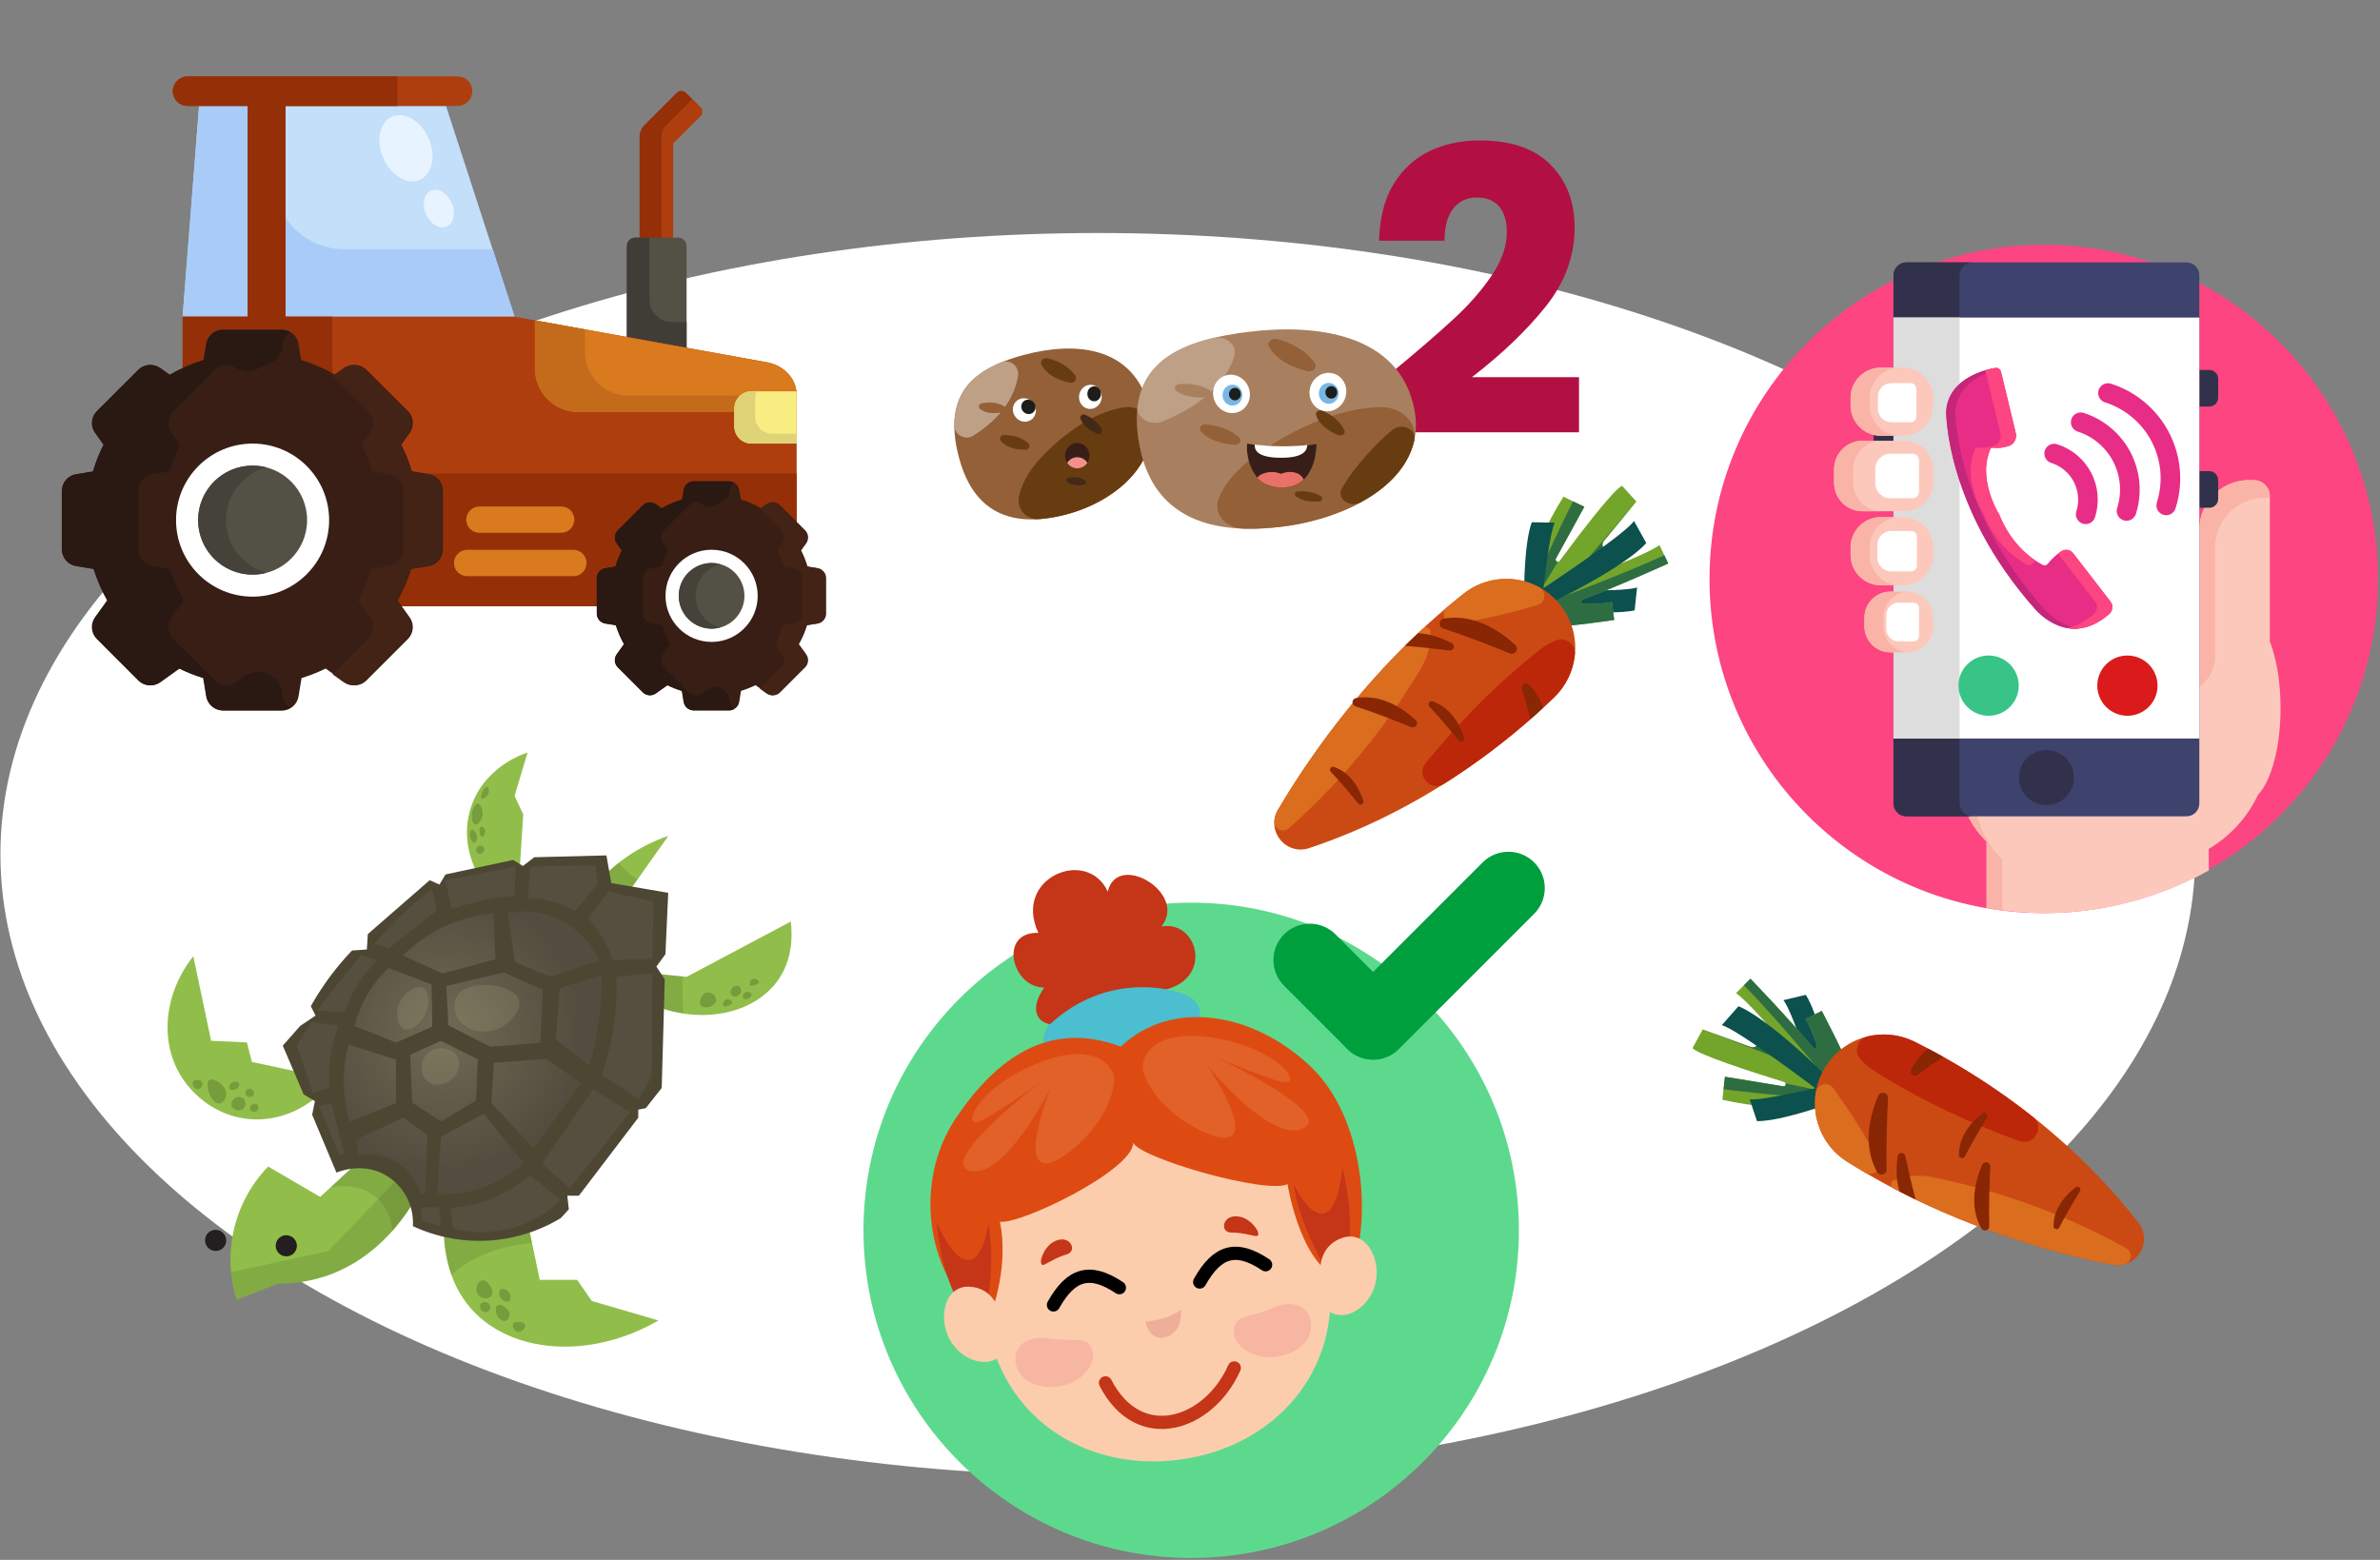
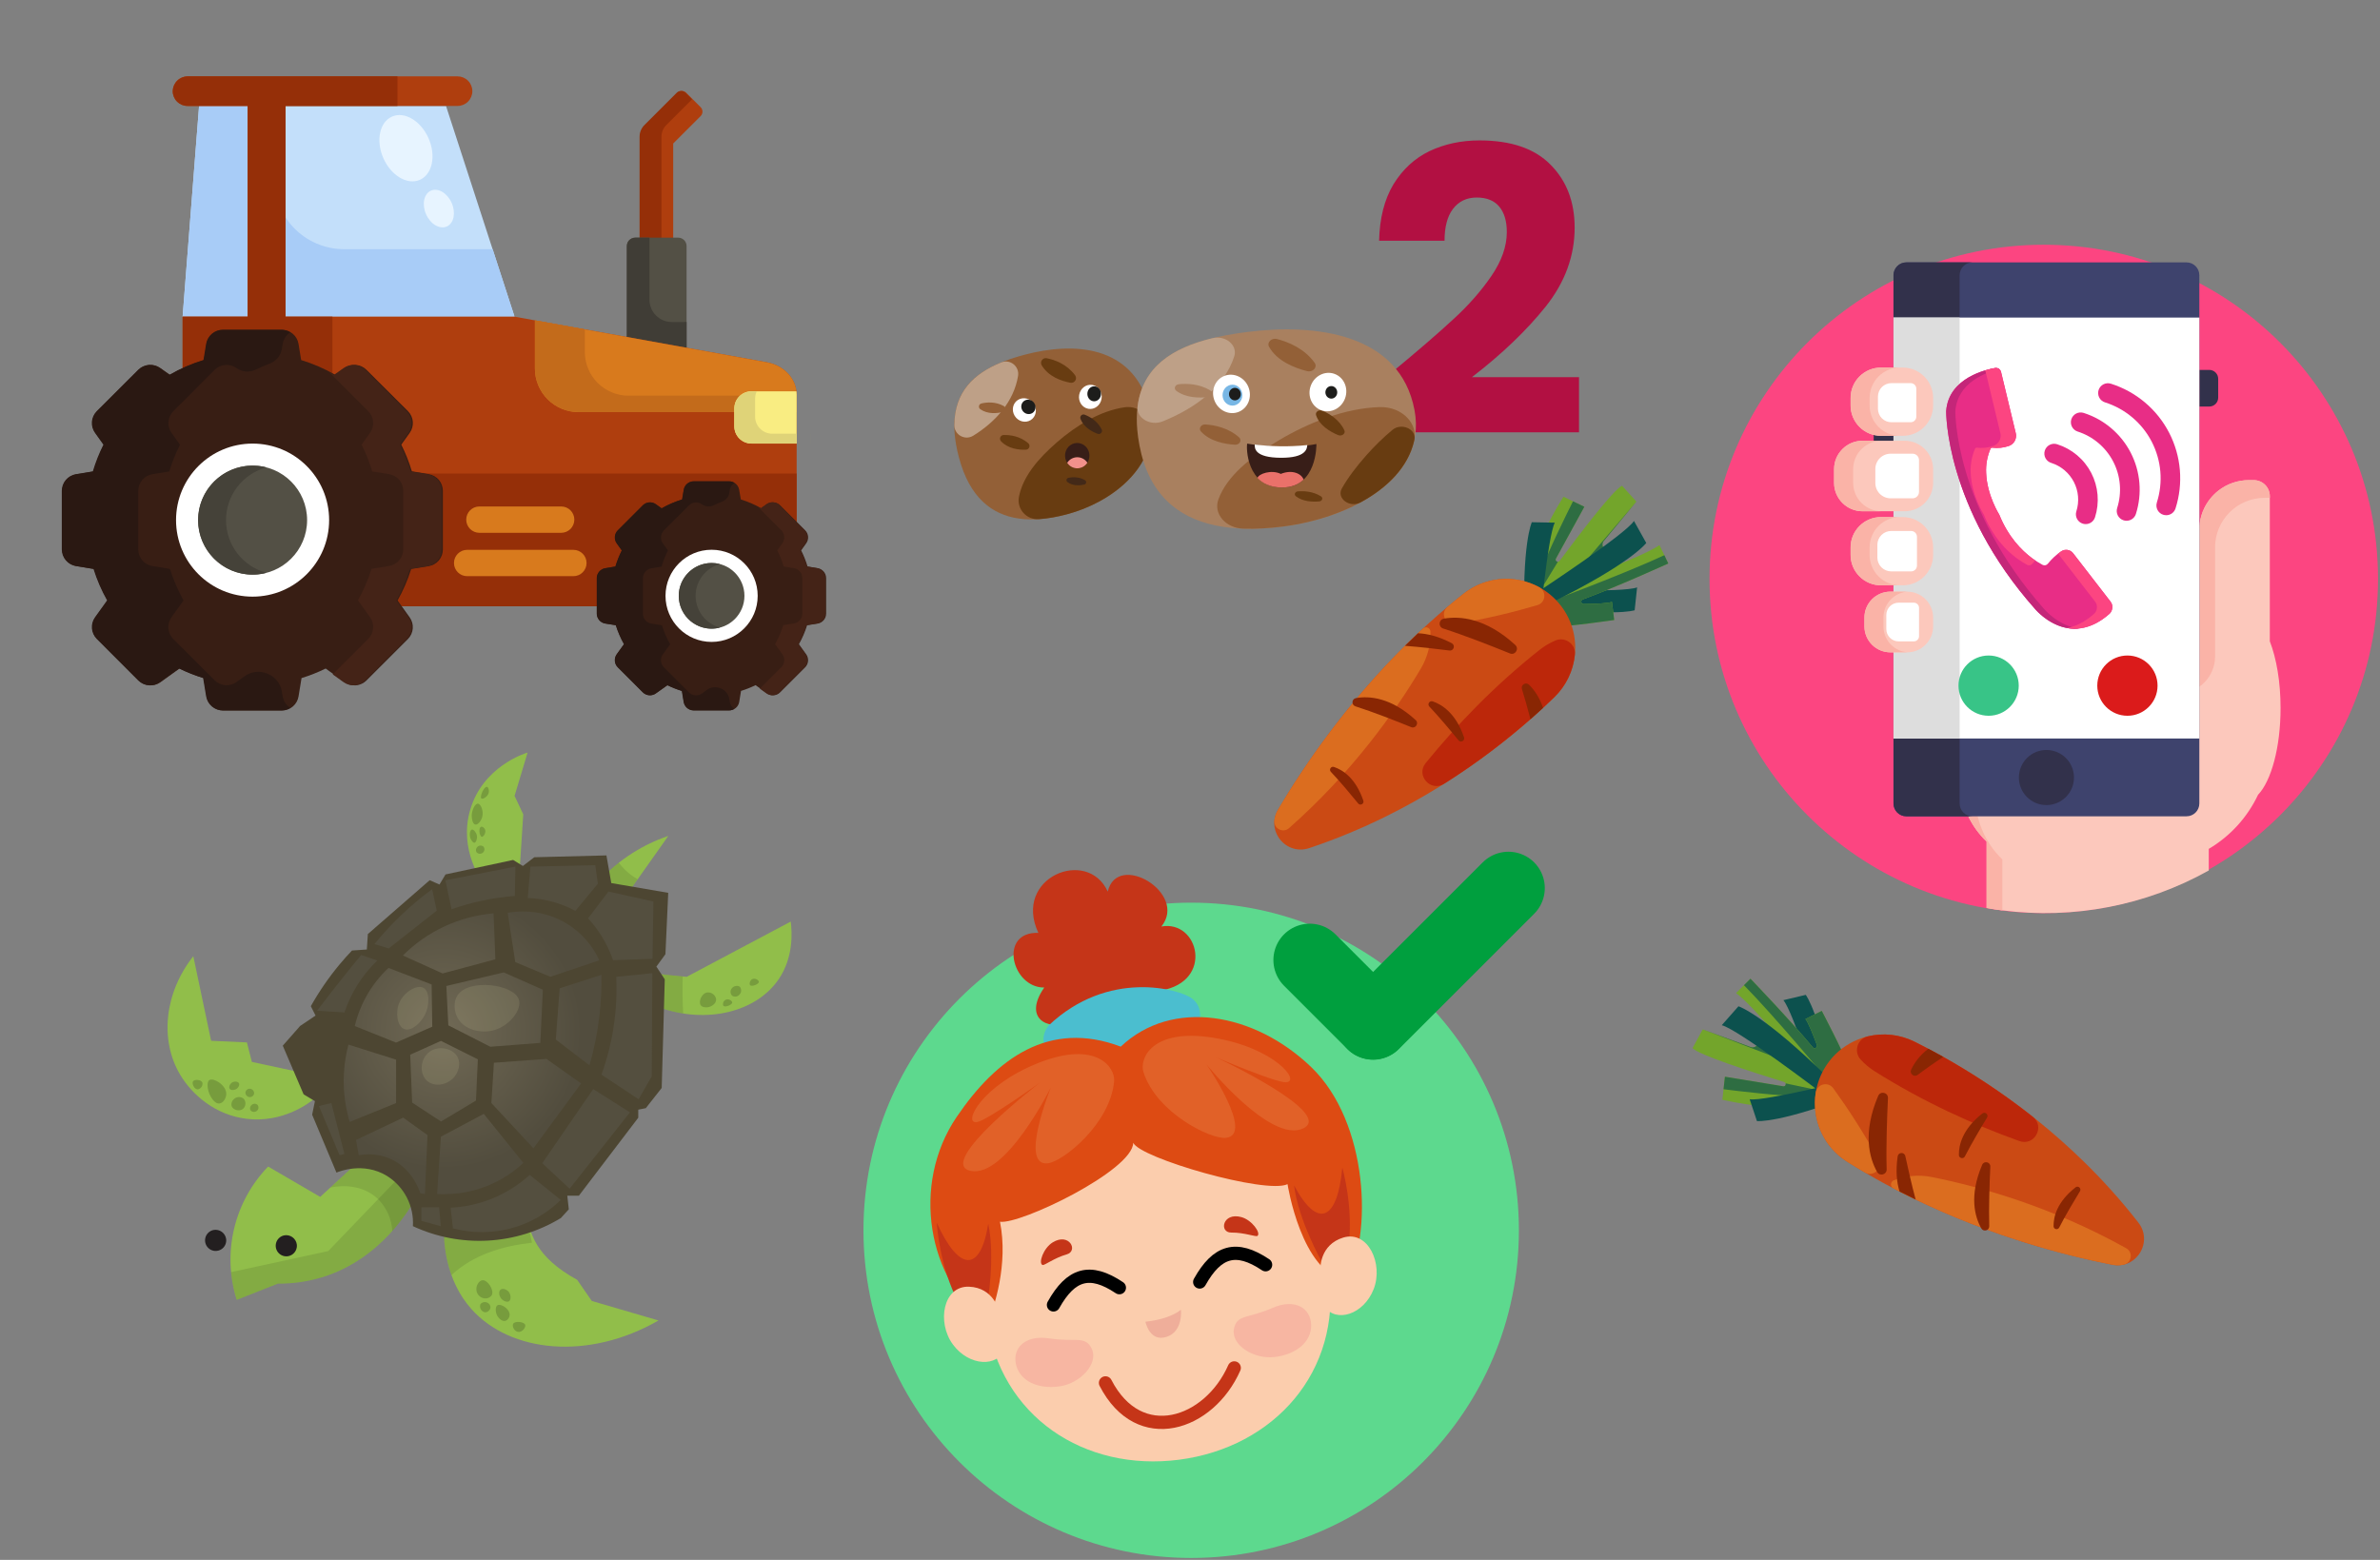
<svg xmlns="http://www.w3.org/2000/svg" width="720" height="472" viewBox="0 0 720 472" fill="none">
  <rect x="0" y="0" width="720" height="472" fill="#808080" stroke="none" />
-   <ellipse cx="332.116" cy="258.518" rx="331.988" ry="188.014" fill="white" />
  <path d="M203.653 73.903L193.692 73.903L193.692 41.361C193.692 40.708 193.821 40.06 194.071 39.456C194.322 38.852 194.69 38.304 195.153 37.843L204.921 28.075C205.096 27.899 205.305 27.76 205.534 27.665C205.763 27.57 206.009 27.521 206.257 27.521C206.506 27.521 206.752 27.57 206.981 27.665C207.21 27.76 207.419 27.899 207.594 28.075L211.964 32.44C212.319 32.795 212.518 33.276 212.518 33.779C212.518 34.281 212.319 34.763 211.964 35.118L203.653 43.424L203.653 73.903Z" fill="#AF3E0E" />
  <path d="M209.356 30.056L201.565 37.843C200.633 38.779 200.11 40.046 200.108 41.367L200.108 73.903L193.488 73.903L193.488 41.367C193.487 40.712 193.616 40.064 193.867 39.459C194.118 38.854 194.486 38.305 194.95 37.843L204.717 28.075C205.072 27.72 205.554 27.521 206.056 27.521C206.559 27.521 207.04 27.72 207.396 28.075L209.356 30.056Z" fill="#952F08" />
  <path d="M192.189 71.906L205.16 71.906C205.835 71.906 206.483 72.175 206.96 72.652C207.438 73.13 207.706 73.777 207.706 74.453L207.706 108.257L189.628 108.257L189.628 74.463C189.626 74.126 189.692 73.793 189.82 73.482C189.948 73.171 190.137 72.888 190.375 72.65C190.613 72.412 190.896 72.224 191.208 72.097C191.519 71.969 191.853 71.904 192.189 71.906Z" fill="#535045" />
  <path d="M207.711 97.43L207.711 108.262L189.633 108.262L189.633 74.458C189.633 73.782 189.901 73.135 190.379 72.657C190.856 72.18 191.504 71.911 192.179 71.911L196.477 71.911L196.477 90.703C196.477 91.587 196.652 92.463 196.99 93.28C197.329 94.097 197.825 94.84 198.451 95.465C199.077 96.09 199.819 96.586 200.637 96.924C201.454 97.262 202.33 97.436 203.215 97.435L207.711 97.43Z" fill="#403D36" />
  <path d="M155.656 95.811L55.247 95.811L60.227 32.058L134.929 32.058L155.656 95.811Z" fill="#C3DFFA" />
  <path d="M155.656 95.811L55.247 95.811L60.227 32.058L84.671 32.058L83.057 52.662C82.831 55.562 83.207 58.477 84.162 61.225C85.116 63.972 86.628 66.493 88.603 68.628C90.578 70.763 92.974 72.467 95.638 73.632C98.303 74.798 101.181 75.4 104.089 75.4L149.041 75.4L155.656 95.811Z" fill="#A8CCF7" />
  <path d="M241.006 119.435L241.006 183.463L55.247 183.463L55.247 95.811L74.924 95.811L74.924 32.058L56.734 32.058C55.547 32.058 54.408 31.586 53.569 30.747C52.729 29.907 52.258 28.768 52.258 27.581C52.258 26.394 52.729 25.256 53.569 24.416C54.408 23.577 55.547 23.105 56.734 23.105L138.418 23.105C139.605 23.105 140.743 23.577 141.583 24.416C142.422 25.256 142.894 26.394 142.894 27.581C142.894 28.768 142.422 29.907 141.583 30.747C140.743 31.586 139.605 32.058 138.418 32.058L86.377 32.058L86.377 95.811L155.635 95.811L161.802 96.931L232.002 109.627C236.835 110.502 240.42 114.088 240.919 118.386C240.971 118.733 241 119.083 241.006 119.435Z" fill="#AF3E0E" />
  <path d="M241.006 143.298L241.006 183.463L55.247 183.463L55.247 95.811L74.924 95.811L74.924 32.058L56.734 32.058C55.554 32.058 54.421 31.592 53.583 30.761C52.745 29.93 52.268 28.802 52.258 27.622C52.282 26.411 52.781 25.259 53.649 24.413C54.516 23.568 55.681 23.098 56.892 23.105L120.243 23.105L120.243 32.058L86.377 32.058L86.377 95.811L100.565 95.811L100.565 112.336C100.565 120.548 103.827 128.423 109.634 134.229C115.44 140.036 123.316 143.298 131.527 143.298L241.006 143.298Z" fill="#952F08" />
  <path d="M129.735 143.486L124.607 142.646C123.776 139.858 122.701 137.148 121.394 134.549L123.94 130.984C124.644 130.007 124.98 128.812 124.887 127.611C124.793 126.411 124.277 125.282 123.431 124.425L110.847 111.882C109.991 111.035 108.862 110.52 107.661 110.426C106.46 110.333 105.265 110.669 104.288 111.373L101.416 113.41C98.159 111.539 94.701 110.043 91.109 108.949L90.309 104.05C90.111 102.862 89.499 101.782 88.581 101.003C87.662 100.223 86.497 99.794 85.293 99.793L67.51 99.793C66.305 99.794 65.14 100.223 64.222 101.003C63.304 101.782 62.691 102.862 62.494 104.05L61.694 108.949C58.108 110.044 54.657 111.541 51.407 113.41L48.53 111.373C47.553 110.669 46.358 110.333 45.157 110.426C43.956 110.52 42.828 111.035 41.971 111.882L29.413 124.446C28.566 125.302 28.05 126.431 27.957 127.632C27.864 128.833 28.199 130.028 28.904 131.005L31.45 134.569C30.146 137.17 29.073 139.879 28.242 142.666L23.113 143.507C21.926 143.704 20.847 144.316 20.068 145.233C19.288 146.15 18.859 147.314 18.856 148.518L18.856 166.28C18.858 167.485 19.287 168.65 20.066 169.568C20.846 170.487 21.925 171.099 23.113 171.296L28.44 172.167C29.477 175.478 30.858 178.672 32.56 181.695L28.909 186.788C28.204 187.765 27.869 188.96 27.962 190.161C28.055 191.362 28.571 192.49 29.418 193.347L41.976 205.905C42.829 206.756 43.957 207.276 45.158 207.374C46.359 207.472 47.555 207.141 48.535 206.44L54.315 202.289C56.669 203.441 59.108 204.407 61.613 205.177L62.519 210.728C62.716 211.917 63.328 212.998 64.246 213.778C65.165 214.559 66.33 214.988 67.535 214.99L85.298 214.99C86.503 214.988 87.669 214.559 88.587 213.778C89.506 212.998 90.118 211.917 90.314 210.728L91.221 205.177C93.725 204.407 96.165 203.441 98.518 202.289L104.293 206.44C105.273 207.141 106.47 207.472 107.671 207.374C108.871 207.276 109.999 206.756 110.852 205.905L123.415 193.347C124.262 192.49 124.778 191.362 124.871 190.161C124.964 188.96 124.629 187.765 123.925 186.788L120.273 181.695C121.973 178.671 123.354 175.478 124.393 172.167L129.72 171.296C130.908 171.099 131.988 170.487 132.767 169.568C133.547 168.65 133.975 167.485 133.977 166.28L133.977 148.497C133.975 147.296 133.548 146.134 132.771 145.217C131.995 144.3 130.92 143.687 129.735 143.486Z" fill="#381E14" />
  <path d="M133.616 148.497L133.616 166.26C133.614 167.465 133.184 168.631 132.404 169.549C131.623 170.468 130.542 171.08 129.353 171.276L124.037 172.147C122.996 175.457 121.613 178.651 119.912 181.675L123.568 186.768C124.265 187.748 124.592 188.944 124.491 190.143C124.39 191.341 123.869 192.466 123.018 193.317L110.465 205.88C109.609 206.727 108.48 207.242 107.279 207.336C106.078 207.429 104.883 207.093 103.906 206.389L100.657 204.057L111.407 193.301C112.258 192.448 112.778 191.321 112.876 190.12C112.974 188.919 112.643 187.722 111.942 186.742L108.291 181.65C109.989 178.625 111.368 175.432 112.405 172.122L117.732 171.251C118.921 171.054 120.002 170.442 120.783 169.524C121.563 168.605 121.993 167.44 121.995 166.235L121.995 148.497C121.993 147.292 121.563 146.127 120.783 145.208C120.002 144.29 118.921 143.678 117.732 143.481L112.609 142.646C111.775 139.859 110.699 137.15 109.396 134.549L111.942 130.984C112.643 130.005 112.974 128.808 112.876 127.607C112.778 126.406 112.258 125.279 111.407 124.425L99.593 112.611C100.102 112.87 100.581 113.12 101.064 113.415L103.937 111.378C104.913 110.674 106.109 110.338 107.309 110.432C108.51 110.525 109.639 111.041 110.496 111.887L123.018 124.446C123.87 125.298 124.391 126.425 124.49 127.626C124.589 128.827 124.259 130.024 123.558 131.005L121.012 134.569C122.322 137.167 123.397 139.877 124.225 142.667L129.353 143.502C130.539 143.698 131.617 144.307 132.397 145.221C133.177 146.135 133.609 147.296 133.616 148.497Z" fill="#442317" />
  <path d="M87.834 214.185C87.025 214.693 86.09 214.963 85.135 214.965L67.372 214.965C66.168 214.961 65.004 214.532 64.086 213.751C63.169 212.971 62.558 211.891 62.361 210.702L61.45 205.151C58.945 204.382 56.505 203.417 54.152 202.264L48.377 206.409C47.4 207.114 46.205 207.449 45.004 207.356C43.804 207.263 42.675 206.747 41.818 205.9L29.255 193.316C28.409 192.46 27.894 191.332 27.801 190.133C27.708 188.933 28.043 187.739 28.746 186.762L32.402 181.67C30.698 178.646 29.316 175.453 28.277 172.142L22.95 171.271C21.762 171.073 20.683 170.461 19.903 169.543C19.124 168.624 18.695 167.459 18.693 166.255L18.693 148.497C18.695 147.293 19.124 146.128 19.903 145.21C20.683 144.291 21.762 143.679 22.95 143.481L28.079 142.646C28.909 139.858 29.983 137.149 31.287 134.549L28.741 130.984C28.036 130.007 27.701 128.812 27.794 127.611C27.887 126.411 28.403 125.282 29.25 124.425L41.818 111.882C42.675 111.035 43.804 110.52 45.004 110.426C46.205 110.333 47.4 110.669 48.377 111.373L51.249 113.41C54.507 111.541 57.965 110.045 61.557 108.949L62.361 104.05C62.559 102.863 63.17 101.784 64.088 101.004C65.005 100.225 66.169 99.796 67.372 99.793L85.135 99.793C86.089 99.793 87.025 100.061 87.834 100.567C87.223 100.95 86.701 101.459 86.301 102.059C85.902 102.66 85.634 103.338 85.517 104.05L85.267 105.578C85.103 106.568 84.68 107.498 84.043 108.274C83.406 109.049 82.576 109.644 81.636 109.998C80.19 110.543 78.774 111.154 77.399 111.826C76.472 112.288 75.436 112.489 74.404 112.41C73.371 112.33 72.379 111.972 71.533 111.373C70.555 110.666 69.358 110.329 68.155 110.422C66.952 110.515 65.821 111.033 64.963 111.882L52.416 124.446C51.569 125.302 51.053 126.431 50.96 127.632C50.867 128.833 51.202 130.028 51.906 131.005L54.453 134.569C53.139 137.162 52.055 139.864 51.214 142.646L46.091 143.481C44.903 143.679 43.823 144.291 43.043 145.21C42.264 146.128 41.835 147.293 41.833 148.497L41.833 166.26C41.835 167.465 42.264 168.629 43.043 169.548C43.823 170.466 44.903 171.079 46.091 171.276L51.412 172.147C52.453 175.457 53.836 178.651 55.537 181.675L51.881 186.767C51.178 187.744 50.843 188.938 50.936 190.138C51.03 191.337 51.545 192.465 52.39 193.322L64.963 205.88C65.82 206.726 66.949 207.242 68.15 207.336C69.351 207.429 70.546 207.093 71.523 206.389L74.069 204.561C75.03 203.879 76.147 203.45 77.317 203.314C78.488 203.177 79.674 203.338 80.766 203.782L80.878 203.827C82.01 204.266 83.01 204.991 83.779 205.932C84.547 206.873 85.058 207.997 85.262 209.195L85.507 210.682C85.623 211.398 85.89 212.081 86.292 212.685C86.693 213.289 87.219 213.801 87.834 214.185Z" fill="#2A1812" />
  <path d="M76.411 180.535C89.2 180.535 99.567 170.167 99.567 157.379C99.567 144.59 89.2 134.223 76.411 134.223C63.623 134.223 53.256 144.59 53.256 157.379C53.256 170.167 63.623 180.535 76.411 180.535Z" fill="white" />
  <path d="M76.412 173.873C85.521 173.873 92.906 166.489 92.906 157.379C92.906 148.269 85.521 140.884 76.412 140.884C67.302 140.884 59.917 148.269 59.917 157.379C59.917 166.489 67.302 173.873 76.412 173.873Z" fill="#535045" />
  <path d="M80.648 173.329C78.207 173.972 75.651 174.047 73.177 173.547C70.702 173.047 68.376 171.985 66.376 170.445C64.376 168.904 62.757 166.925 61.643 164.659C60.529 162.394 59.949 159.903 59.949 157.379C59.949 154.854 60.529 152.364 61.643 150.098C62.757 147.833 64.376 145.854 66.376 144.313C68.376 142.772 70.702 141.711 73.177 141.211C75.651 140.711 78.207 140.786 80.648 141.429C77.129 142.361 74.017 144.431 71.797 147.316C69.577 150.201 68.373 153.739 68.373 157.379C68.373 161.019 69.577 164.557 71.797 167.442C74.017 170.327 77.129 172.397 80.648 173.329Z" fill="#454239" />
  <path d="M247.382 171.923L244.296 171.414C243.792 169.737 243.145 168.106 242.361 166.54L243.888 164.406C244.314 163.817 244.515 163.096 244.456 162.371C244.397 161.647 244.082 160.968 243.568 160.455L236.005 152.892C235.492 152.378 234.813 152.063 234.088 152.004C233.364 151.945 232.643 152.146 232.053 152.572L230.322 153.814C228.363 152.688 226.282 151.788 224.119 151.13L223.61 148.182C223.49 147.469 223.12 146.821 222.567 146.355C222.014 145.889 221.314 145.634 220.59 145.636L209.896 145.636C209.172 145.633 208.47 145.887 207.916 146.353C207.362 146.82 206.992 147.468 206.871 148.182L206.392 151.13C204.228 151.787 202.145 152.687 200.185 153.814L198.453 152.572C197.864 152.146 197.142 151.945 196.418 152.004C195.694 152.063 195.014 152.378 194.501 152.892L186.939 160.455C186.424 160.968 186.109 161.647 186.051 162.371C185.992 163.096 186.193 163.817 186.618 164.406L188.146 166.54C187.361 168.105 186.716 169.736 186.216 171.414L183.125 171.923C182.412 172.044 181.764 172.413 181.298 172.966C180.832 173.519 180.577 174.22 180.578 174.943L180.578 185.637C180.577 186.36 180.832 187.061 181.298 187.614C181.764 188.167 182.412 188.536 183.125 188.657L186.333 189.166C186.959 191.158 187.79 193.08 188.813 194.9L186.613 197.956C186.188 198.545 185.987 199.267 186.046 199.991C186.104 200.715 186.419 201.395 186.934 201.908L194.496 209.47C195.009 209.985 195.689 210.3 196.413 210.358C197.137 210.417 197.859 210.216 198.448 209.791L201.952 207.316C203.37 208.008 204.839 208.591 206.347 209.057L206.891 212.398C207.012 213.112 207.383 213.76 207.937 214.227C208.491 214.693 209.192 214.947 209.916 214.944L220.611 214.944C221.334 214.946 222.034 214.691 222.587 214.225C223.14 213.759 223.51 213.111 223.63 212.398L224.175 209.057C225.683 208.592 227.153 208.009 228.57 207.316L232.048 209.816C232.638 210.241 233.359 210.443 234.083 210.384C234.808 210.325 235.487 210.01 236 209.495L243.563 201.933C244.077 201.42 244.392 200.741 244.451 200.016C244.51 199.292 244.308 198.571 243.883 197.981L241.683 194.926C242.707 193.106 243.538 191.184 244.163 189.192L247.372 188.682C248.085 188.562 248.732 188.192 249.198 187.639C249.665 187.086 249.92 186.386 249.918 185.663L249.918 174.968C249.926 174.242 249.675 173.537 249.211 172.979C248.746 172.421 248.098 172.046 247.382 171.923Z" fill="#381E14" />
  <path d="M249.714 174.938L249.714 185.632C249.716 186.355 249.461 187.056 248.995 187.609C248.529 188.162 247.881 188.531 247.168 188.652L243.96 189.161C243.333 191.155 242.502 193.078 241.48 194.9L243.68 197.956C244.103 198.545 244.302 199.266 244.243 199.989C244.183 200.712 243.868 201.39 243.354 201.902L235.796 209.465C235.284 209.98 234.605 210.296 233.881 210.356C233.156 210.416 232.435 210.215 231.845 209.791L229.884 208.38L236.362 201.902C236.875 201.39 237.189 200.711 237.248 199.988C237.307 199.265 237.106 198.545 236.683 197.956L234.483 194.9C235.505 193.078 236.336 191.155 236.963 189.161L240.166 188.652C240.884 188.537 241.537 188.169 242.008 187.616C242.48 187.062 242.738 186.359 242.738 185.632L242.738 174.938C242.738 174.211 242.48 173.507 242.008 172.954C241.537 172.4 240.884 172.033 240.166 171.918L237.08 171.409C236.581 169.729 235.935 168.096 235.15 166.53L236.677 164.396C237.103 163.807 237.304 163.085 237.245 162.361C237.186 161.637 236.871 160.957 236.357 160.444L229.227 153.315C229.523 153.473 229.818 153.631 230.113 153.799L231.84 152.556C232.429 152.132 233.151 151.931 233.876 151.991C234.6 152.051 235.279 152.367 235.791 152.882L243.349 160.439C243.864 160.952 244.18 161.631 244.24 162.355C244.299 163.079 244.099 163.801 243.675 164.391L242.147 166.525C242.932 168.091 243.578 169.724 244.077 171.404L247.168 171.913C247.882 172.033 248.53 172.404 248.996 172.958C249.463 173.512 249.717 174.214 249.714 174.938Z" fill="#442317" />
  <path d="M222.149 214.496C221.662 214.802 221.099 214.965 220.524 214.965L209.83 214.965C209.107 214.967 208.406 214.712 207.853 214.245C207.3 213.779 206.931 213.132 206.81 212.419L206.26 209.078C204.754 208.612 203.286 208.03 201.87 207.336L198.387 209.816C197.798 210.239 197.077 210.439 196.354 210.379C195.631 210.32 194.952 210.004 194.44 209.49L186.878 201.928C186.365 201.415 186.051 200.737 185.992 200.014C185.933 199.291 186.133 198.57 186.557 197.981L188.757 194.926C187.733 193.104 186.9 191.18 186.272 189.187L183.069 188.677C182.356 188.557 181.708 188.187 181.242 187.634C180.776 187.081 180.521 186.381 180.523 185.658L180.523 174.963C180.521 174.24 180.776 173.54 181.242 172.987C181.708 172.434 182.356 172.064 183.069 171.943L186.155 171.434C186.655 169.754 187.303 168.122 188.09 166.556L186.562 164.422C186.137 163.833 185.936 163.111 185.995 162.387C186.053 161.663 186.368 160.983 186.883 160.47L194.445 152.913C194.957 152.399 195.636 152.084 196.359 152.024C197.082 151.964 197.803 152.164 198.392 152.587L200.124 153.829C202.086 152.705 204.168 151.805 206.331 151.146L206.841 148.192C206.961 147.479 207.331 146.832 207.884 146.365C208.437 145.899 209.137 145.644 209.86 145.646L220.555 145.646C221.13 145.644 221.693 145.806 222.179 146.114C221.811 146.344 221.497 146.65 221.256 147.011C221.016 147.371 220.855 147.779 220.784 148.207L220.636 149.129C220.537 149.726 220.282 150.286 219.898 150.754C219.513 151.221 219.013 151.579 218.446 151.792C217.576 152.118 216.725 152.49 215.9 152.892C215.34 153.167 214.717 153.285 214.096 153.234C213.474 153.183 212.878 152.965 212.371 152.602C211.781 152.178 211.059 151.977 210.335 152.037C209.611 152.097 208.932 152.413 208.419 152.928L200.857 160.485C200.342 160.998 200.027 161.678 199.968 162.402C199.91 163.126 200.111 163.848 200.536 164.437L202.064 166.571C201.279 168.138 200.631 169.77 200.129 171.449L197.043 171.959C196.329 172.079 195.682 172.449 195.216 173.002C194.75 173.555 194.495 174.255 194.496 174.979L194.496 185.673C194.495 186.396 194.75 187.097 195.216 187.649C195.682 188.202 196.329 188.572 197.043 188.693L200.251 189.202C200.877 191.195 201.708 193.119 202.731 194.941L200.531 197.997C200.107 198.585 199.907 199.306 199.966 200.029C200.024 200.752 200.338 201.431 200.852 201.943L208.414 209.506C208.926 210.021 209.606 210.337 210.33 210.397C211.054 210.456 211.776 210.256 212.366 209.832L213.894 208.727C214.473 208.316 215.145 208.058 215.85 207.976C216.555 207.894 217.269 207.991 217.927 208.258L217.993 208.258C218.675 208.522 219.277 208.959 219.74 209.526C220.202 210.093 220.509 210.77 220.631 211.492L220.779 212.388C220.844 212.817 221.001 213.226 221.237 213.59C221.473 213.953 221.784 214.262 222.149 214.496Z" fill="#2A1812" />
  <path d="M215.274 194.233C222.974 194.233 229.217 187.991 229.217 180.29C229.217 172.589 222.974 166.347 215.274 166.347C207.573 166.347 201.331 172.589 201.331 180.29C201.331 187.991 207.573 194.233 215.274 194.233Z" fill="white" />
  <path d="M215.274 190.225C220.761 190.225 225.209 185.777 225.209 180.29C225.209 174.803 220.761 170.354 215.274 170.354C209.786 170.354 205.338 174.803 205.338 180.29C205.338 185.777 209.786 190.225 215.274 190.225Z" fill="#535045" />
  <path d="M217.82 189.894C216.454 190.256 215.027 190.322 213.634 190.089C212.24 189.855 210.912 189.327 209.739 188.539C208.566 187.752 207.575 186.723 206.831 185.522C206.087 184.321 205.607 182.975 205.425 181.574C205.242 180.173 205.36 178.749 205.772 177.397C206.183 176.045 206.878 174.797 207.81 173.735C208.742 172.673 209.89 171.823 211.177 171.24C212.464 170.657 213.861 170.355 215.274 170.355C216.133 170.353 216.99 170.464 217.82 170.686C215.704 171.25 213.834 172.498 212.5 174.235C211.166 175.971 210.443 178.1 210.443 180.29C210.443 182.48 211.166 184.609 212.5 186.345C213.834 188.082 215.704 189.33 217.82 189.894Z" fill="#454239" />
  <path d="M127.032 54.409C130.806 52.743 131.976 47.11 129.644 41.827C127.312 36.545 122.362 33.614 118.587 35.28C114.813 36.947 113.643 42.58 115.975 47.862C118.307 53.144 123.257 56.075 127.032 54.409Z" fill="#E7F4FF" />
  <path d="M135.16 68.534C137.301 67.588 137.964 64.394 136.642 61.4C135.32 58.405 132.513 56.743 130.372 57.688C128.232 58.633 127.568 61.827 128.89 64.822C130.212 67.817 133.019 69.478 135.16 68.534Z" fill="#E7F4FF" />
  <path d="M241.006 119.435L241.006 124.7L175.018 124.7C171.518 124.699 168.162 123.308 165.687 120.832C163.213 118.357 161.823 115 161.823 111.501L161.823 96.931L232.023 109.627C237.243 110.574 241.006 114.673 241.006 119.435Z" fill="#D87A1D" />
  <path d="M241.006 119.72L241.006 124.7L175.018 124.7C173.284 124.7 171.568 124.359 169.967 123.695C168.366 123.032 166.911 122.06 165.686 120.834C164.46 119.608 163.489 118.153 162.826 116.551C162.163 114.95 161.822 113.234 161.823 111.501L161.823 96.931L176.927 99.66L176.927 106.52C176.927 108.253 177.267 109.97 177.93 111.571C178.593 113.172 179.565 114.628 180.79 115.853C182.015 117.079 183.47 118.052 185.071 118.715C186.673 119.378 188.389 119.72 190.122 119.72L241.006 119.72Z" fill="#C36B1B" />
  <path d="M245.157 131.234L245.151 131.234L245.151 134.223L245.157 134.223L245.157 131.234Z" fill="#DFD378" />
  <path d="M241.006 119.435L241.006 134.203L227.343 134.203C225.965 134.203 224.644 133.656 223.67 132.682C222.696 131.707 222.149 130.386 222.149 129.009L222.149 123.595C222.149 122.218 222.696 120.896 223.67 119.922C224.644 118.948 225.965 118.401 227.343 118.401L240.94 118.401C240.985 118.744 241.007 119.089 241.006 119.435Z" fill="#F9ED82" />
  <path d="M233.653 131.234L241.006 131.234L241.006 134.218L227.343 134.218C225.965 134.218 224.644 133.671 223.67 132.697C222.696 131.723 222.149 130.401 222.149 129.024L222.149 123.595C222.149 122.218 222.696 120.896 223.67 119.922C224.644 118.948 225.965 118.401 227.343 118.401L228.942 118.401C228.611 119.091 228.437 119.846 228.433 120.611L228.433 126.04C228.433 126.724 228.568 127.401 228.831 128.033C229.093 128.665 229.478 129.239 229.963 129.722C230.448 130.204 231.024 130.586 231.657 130.846C232.29 131.105 232.968 131.237 233.653 131.234Z" fill="#DFD378" />
  <path d="M169.767 153.249L145.028 153.249C142.828 153.249 141.045 155.032 141.045 157.231L141.045 157.236C141.045 159.436 142.828 161.219 145.028 161.219L169.767 161.219C171.967 161.219 173.749 159.436 173.749 157.236L173.749 157.231C173.749 155.032 171.967 153.249 169.767 153.249Z" fill="#D87A1D" />
  <path d="M173.464 166.372L141.32 166.372C139.121 166.372 137.338 168.155 137.338 170.355L137.338 170.36C137.338 172.559 139.121 174.342 141.32 174.342L173.464 174.342C175.664 174.342 177.447 172.559 177.447 170.36L177.447 170.355C177.447 168.155 175.664 166.372 173.464 166.372Z" fill="#D87A1D" />
  <path d="M618.285 276.292C674.131 276.292 719.402 231.021 719.402 175.175C719.402 119.33 674.131 74.058 618.285 74.058C562.44 74.058 517.168 119.33 517.168 175.175C517.168 231.021 562.44 276.292 618.285 276.292Z" fill="#FC4581" />
  <path d="M689.92 214.232C689.92 226.129 687.1 236.308 683.107 240.487C679.887 247.312 674.695 253.014 668.2 256.856L668.2 263.401C649.216 274.01 627.326 278.239 605.756 275.464C604.153 275.258 602.563 275.015 600.989 274.733L600.989 254.656C598.696 252.457 596.816 249.864 595.439 247.001C595.396 246.918 595.352 246.831 595.313 246.744C593.671 243.233 592.822 239.403 592.828 235.526L592.828 204.405L665.348 204.405L665.348 160.265C665.348 158.758 665.576 157.26 666.024 155.822C666.095 155.585 666.174 155.352 666.257 155.122L666.387 154.779C666.537 154.4 666.703 154.028 666.885 153.665C666.972 153.483 667.062 153.305 667.157 153.132C667.272 152.918 667.394 152.709 667.521 152.504C668.146 151.475 668.892 150.526 669.744 149.676C670.155 149.263 670.59 148.875 671.048 148.514L671.087 148.479C673.729 146.401 676.993 145.274 680.354 145.279L681.811 145.279C682.449 145.279 683.08 145.405 683.669 145.649C684.258 145.893 684.793 146.25 685.244 146.701C685.695 147.152 686.052 147.687 686.296 148.276C686.54 148.865 686.666 149.496 686.666 150.134L686.666 194.045C688.672 199.179 689.92 206.325 689.92 214.232Z" fill="#FCC8BC" />
  <path d="M686.666 150.118L686.666 150.631L685.113 150.631C681.133 150.631 677.315 152.213 674.5 155.028C671.685 157.842 670.104 161.66 670.104 165.641L670.104 198.666C670.104 201.616 668.932 204.445 666.846 206.531C664.76 208.617 661.931 209.789 658.981 209.789L597.596 209.789L597.596 240.902C597.59 244.477 598.311 248.017 599.714 251.306C601.116 254.594 603.172 257.564 605.756 260.035L605.756 275.479C604.153 275.274 602.563 275.03 600.989 274.749L600.989 254.655C598.696 252.457 596.816 249.864 595.439 247.001C595.396 246.918 595.352 246.831 595.313 246.744C593.671 243.233 592.822 239.403 592.828 235.526L592.828 204.405L665.348 204.405L665.348 160.265C665.348 158.758 665.576 157.26 666.024 155.822C666.095 155.585 666.174 155.351 666.257 155.122L666.387 154.779C666.537 154.384 666.703 154.028 666.881 153.665C666.968 153.483 667.058 153.305 667.153 153.132C667.268 152.918 667.39 152.709 667.517 152.504C667.827 151.989 668.17 151.494 668.544 151.022C668.909 150.548 669.305 150.099 669.729 149.675C670.139 149.263 670.575 148.875 671.032 148.514L671.072 148.483C673.713 146.405 676.977 145.278 680.338 145.283L681.795 145.283C683.082 145.279 684.318 145.786 685.231 146.692C686.145 147.599 686.66 148.831 686.666 150.118Z" fill="#FAB3A7" />
  <path d="M661.462 79.395L576.709 79.395C574.563 79.395 572.822 81.135 572.822 83.282L572.822 243.114C572.822 245.261 574.563 247.001 576.709 247.001L661.462 247.001C663.608 247.001 665.348 245.261 665.348 243.114L665.348 83.282C665.348 81.135 663.608 79.395 661.462 79.395Z" fill="#3E436D" />
  <path d="M596.719 247.001L576.713 247.001C575.682 247.001 574.693 246.591 573.963 245.863C573.234 245.134 572.823 244.145 572.822 243.114L572.822 83.282C572.822 82.771 572.923 82.266 573.119 81.794C573.314 81.322 573.601 80.893 573.962 80.532C574.323 80.171 574.752 79.885 575.224 79.69C575.696 79.495 576.202 79.395 576.713 79.395L596.719 79.395C596.208 79.395 595.703 79.495 595.231 79.69C594.759 79.885 594.33 80.171 593.968 80.532C593.607 80.893 593.32 81.322 593.125 81.794C592.929 82.266 592.829 82.771 592.829 83.282L592.829 243.114C592.83 244.145 593.24 245.134 593.969 245.863C594.699 246.591 595.688 247.001 596.719 247.001Z" fill="#32314B" />
  <path d="M619.087 243.604C623.69 243.604 627.421 239.872 627.421 235.27C627.421 230.667 623.69 226.935 619.087 226.935C614.484 226.935 610.753 230.667 610.753 235.27C610.753 239.872 614.484 243.604 619.087 243.604Z" fill="#32314B" />
  <path d="M569.599 111.93L572.822 111.93L572.822 153.649L569.599 153.649C568.866 153.649 568.162 153.358 567.644 152.839C567.125 152.321 566.834 151.617 566.834 150.884L566.834 114.683C566.837 113.952 567.13 113.252 567.648 112.736C568.166 112.22 568.868 111.93 569.599 111.93Z" fill="#32314B" />
  <path d="M665.352 111.93L668.362 111.93C669.074 111.93 669.758 112.213 670.261 112.717C670.765 113.221 671.048 113.904 671.048 114.616L671.048 120.324C671.048 121.036 670.765 121.719 670.261 122.223C669.758 122.727 669.074 123.01 668.362 123.01L665.352 123.01L665.352 111.93Z" fill="#32314B" />
-   <path d="M665.352 142.566L668.362 142.566C669.074 142.566 669.758 142.849 670.261 143.352C670.765 143.856 671.048 144.539 671.048 145.252L671.048 150.959C671.048 151.672 670.765 152.355 670.261 152.858C669.758 153.362 669.074 153.645 668.362 153.645L665.352 153.645L665.352 142.566Z" fill="#32314B" />
  <path d="M665.348 96.091L572.822 96.091L572.822 223.459L665.348 223.459L665.348 96.091Z" fill="white" />
  <path d="M592.829 96.091L572.822 96.091L572.822 223.459L592.829 223.459L592.829 96.091Z" fill="#DDDDDD" />
  <path d="M601.597 216.579C606.632 216.579 610.713 212.497 610.713 207.462C610.713 202.427 606.632 198.346 601.597 198.346C596.562 198.346 592.481 202.427 592.481 207.462C592.481 212.497 596.562 216.579 601.597 216.579Z" fill="#38C487" />
  <path d="M643.588 216.579C648.623 216.579 652.705 212.497 652.705 207.462C652.705 202.427 648.623 198.346 643.588 198.346C638.553 198.346 634.472 202.427 634.472 207.462C634.472 212.497 638.553 216.579 643.588 216.579Z" fill="#DB1B1B" />
  <path d="M576.962 179.023L571.89 179.023C567.553 179.023 564.038 182.539 564.038 186.875L564.038 189.538C564.038 193.874 567.553 197.39 571.89 197.39L576.962 197.39C581.298 197.39 584.814 193.874 584.814 189.538L584.814 186.875C584.814 182.539 581.298 179.023 576.962 179.023Z" fill="#FCC8BC" />
  <path d="M577.286 197.378C577.171 197.378 577.057 197.378 576.938 197.378L571.867 197.378C569.784 197.378 567.787 196.551 566.314 195.078C564.841 193.606 564.014 191.608 564.014 189.526L564.014 186.864C564.014 185.833 564.217 184.812 564.612 183.859C565.007 182.907 565.585 182.041 566.314 181.312C567.044 180.584 567.909 180.006 568.862 179.611C569.815 179.217 570.836 179.015 571.867 179.015L576.938 179.015C577.057 179.015 577.171 179.015 577.286 179.015C575.266 179.103 573.358 179.967 571.96 181.427C570.562 182.887 569.781 184.83 569.781 186.852L569.781 189.514C569.774 191.54 570.551 193.491 571.95 194.957C573.349 196.423 575.261 197.29 577.286 197.378Z" fill="#FAB3A7" />
  <path d="M574.375 182.361L578.972 182.361C579.391 182.361 579.793 182.527 580.09 182.824C580.386 183.12 580.552 183.522 580.552 183.941L580.552 192.492C580.552 192.911 580.386 193.313 580.09 193.609C579.793 193.906 579.391 194.072 578.972 194.072L574.375 194.072C573.387 194.072 572.439 193.68 571.741 192.981C571.042 192.283 570.65 191.335 570.65 190.348L570.65 186.086C570.65 185.098 571.042 184.15 571.741 183.452C572.439 182.753 573.387 182.361 574.375 182.361Z" fill="white" />
  <path d="M575.631 156.458L569.05 156.458C563.978 156.458 559.867 160.569 559.867 165.641L559.867 167.924C559.867 172.996 563.978 177.108 569.05 177.108L575.631 177.108C580.702 177.108 584.814 172.996 584.814 167.924L584.814 165.641C584.814 160.569 580.702 156.458 575.631 156.458Z" fill="#FCC8BC" />
  <path d="M574.793 177.108L569.022 177.108C567.816 177.109 566.62 176.872 565.505 176.411C564.39 175.95 563.376 175.274 562.522 174.421C561.668 173.568 560.991 172.555 560.528 171.441C560.066 170.326 559.828 169.131 559.827 167.924L559.827 165.637C559.829 163.202 560.797 160.868 562.519 159.147C564.241 157.426 566.576 156.459 569.011 156.458L574.781 156.458C572.347 156.458 570.012 157.425 568.29 159.146C566.569 160.868 565.602 163.202 565.602 165.637L565.602 167.924C565.602 169.131 565.84 170.326 566.302 171.44C566.764 172.555 567.441 173.568 568.294 174.421C569.148 175.273 570.161 175.95 571.276 176.411C572.391 176.872 573.586 177.109 574.793 177.108Z" fill="#FAB3A7" />
  <path d="M572.135 160.664L578.155 160.664C578.624 160.664 579.074 160.85 579.406 161.182C579.738 161.514 579.924 161.964 579.924 162.434L579.924 171.123C579.924 171.593 579.738 172.043 579.406 172.375C579.074 172.706 578.624 172.893 578.155 172.893L572.135 172.893C571.023 172.893 569.957 172.451 569.172 171.665C568.386 170.88 567.944 169.814 567.944 168.702L567.944 164.855C567.944 163.743 568.386 162.677 569.172 161.892C569.957 161.106 571.023 160.664 572.135 160.664Z" fill="white" />
  <path d="M576.207 133.363L563.465 133.363C558.711 133.363 554.858 137.216 554.858 141.969L554.858 146.093C554.858 150.846 558.711 154.7 563.465 154.7L576.207 154.7C580.961 154.7 584.814 150.846 584.814 146.093L584.814 141.969C584.814 137.216 580.961 133.363 576.207 133.363Z" fill="#FCC8BC" />
  <path d="M575.631 111.223L569.05 111.223C563.978 111.223 559.867 115.335 559.867 120.407L559.867 122.69C559.867 127.762 563.978 131.873 569.05 131.873L575.631 131.873C580.702 131.873 584.814 127.762 584.814 122.69L584.814 120.407C584.814 115.335 580.702 111.223 575.631 111.223Z" fill="#FCC8BC" />
  <path d="M569.212 154.7L563.441 154.7C561.158 154.7 558.969 153.793 557.355 152.179C555.741 150.565 554.834 148.376 554.834 146.093L554.834 141.969C554.835 139.687 555.743 137.498 557.356 135.885C558.97 134.271 561.159 133.364 563.441 133.363L569.212 133.363C566.932 133.367 564.746 134.275 563.135 135.889C561.524 137.502 560.618 139.689 560.617 141.969L560.617 146.093C560.617 148.374 561.522 150.561 563.134 152.175C564.745 153.789 566.931 154.697 569.212 154.7Z" fill="#FAB3A7" />
  <path d="M574.793 131.873L569.022 131.873C567.816 131.874 566.62 131.638 565.505 131.177C564.39 130.716 563.376 130.039 562.522 129.187C561.668 128.334 560.991 127.321 560.528 126.206C560.066 125.092 559.828 123.897 559.827 122.69L559.827 120.407C559.828 117.972 560.796 115.636 562.518 113.914C564.24 112.192 566.575 111.224 569.011 111.223L574.781 111.223C573.575 111.223 572.381 111.461 571.268 111.923C570.154 112.384 569.141 113.061 568.289 113.913C567.437 114.766 566.76 115.779 566.299 116.893C565.838 118.007 565.601 119.201 565.602 120.407L565.602 122.69C565.601 123.897 565.839 125.092 566.301 126.207C566.762 127.322 567.439 128.335 568.293 129.188C569.147 130.041 570.16 130.717 571.276 131.178C572.391 131.639 573.586 131.875 574.793 131.873Z" fill="#FAB3A7" />
  <path d="M572.19 115.928L578.016 115.928C578.47 115.928 578.905 116.108 579.226 116.429C579.547 116.749 579.727 117.184 579.727 117.638L579.727 126.055C579.727 126.28 579.682 126.502 579.597 126.71C579.511 126.917 579.385 127.106 579.226 127.265C579.067 127.423 578.878 127.549 578.671 127.635C578.463 127.721 578.241 127.766 578.016 127.766L572.19 127.766C571.657 127.767 571.129 127.663 570.635 127.461C570.142 127.258 569.694 126.959 569.316 126.583C568.938 126.207 568.638 125.759 568.433 125.267C568.228 124.774 568.122 124.246 568.122 123.713L568.122 119.988C568.121 119.454 568.226 118.925 568.431 118.432C568.635 117.939 568.935 117.49 569.313 117.113C569.691 116.736 570.14 116.437 570.633 116.234C571.127 116.03 571.656 115.926 572.19 115.928Z" fill="white" />
  <path d="M571.945 137.281L578.589 137.281C579.106 137.281 579.603 137.486 579.969 137.852C580.334 138.218 580.54 138.715 580.54 139.232L580.54 148.834C580.54 149.352 580.334 149.848 579.969 150.214C579.603 150.58 579.106 150.785 578.589 150.785L571.945 150.785C570.72 150.781 569.547 150.292 568.682 149.424C567.817 148.556 567.332 147.381 567.332 146.156L567.332 141.91C567.332 140.685 567.817 139.51 568.682 138.642C569.547 137.775 570.72 137.285 571.945 137.281Z" fill="white" />
  <path d="M625.968 166.526C625.564 166.375 625.129 166.326 624.702 166.382C624.274 166.438 623.867 166.597 623.515 166.846C622.011 167.887 620.665 169.141 619.518 170.566C619.334 170.804 619.072 170.968 618.779 171.031C618.485 171.094 618.179 171.051 617.914 170.91C616.813 170.318 615.757 169.646 614.754 168.899C611.503 166.482 607.498 162.378 604.824 155.715C604.824 155.715 601.111 149.893 600.851 143.099C600.722 140.59 601.17 138.084 602.162 135.776C602.209 135.673 602.287 135.587 602.384 135.53C602.482 135.473 602.594 135.447 602.707 135.456C604.398 135.659 606.113 135.475 607.723 134.919C608.206 134.747 608.643 134.464 608.997 134.094C609.352 133.724 609.615 133.276 609.765 132.786C609.936 132.225 609.954 131.629 609.817 131.06L605.357 112.495C605.295 112.233 605.165 111.992 604.981 111.796C604.797 111.6 604.564 111.456 604.307 111.377C604.082 111.308 603.844 111.292 603.612 111.33C601.368 111.693 589.451 114.095 588.76 124.4C588.76 124.4 588.365 153.515 615.667 184.268C615.667 184.268 625.762 196.596 638.106 185.769C638.479 185.443 638.752 185.019 638.896 184.545L638.931 184.442C639.054 184.037 639.079 183.607 639.003 183.19C638.926 182.773 638.752 182.381 638.493 182.045L627.149 167.371C626.84 166.986 626.432 166.694 625.968 166.526Z" fill="#E82D86" />
  <path d="M629.037 190.186C621.181 191.043 615.663 184.308 615.663 184.308C588.357 153.554 588.756 124.44 588.756 124.44C589.451 114.17 601.364 111.733 603.608 111.37C603.689 111.364 603.771 111.364 603.853 111.37C604.005 111.37 604.157 111.393 604.303 111.437C604.488 111.493 604.661 111.585 604.812 111.705C600.862 112.645 592.121 115.699 591.529 124.46C591.529 124.46 591.134 153.574 618.435 184.328C618.435 184.288 622.686 189.479 629.037 190.186Z" fill="#C42679" />
  <path d="M638.919 184.462L638.888 184.569C638.744 185.042 638.47 185.465 638.098 185.789C633.358 189.948 628.95 190.691 625.316 190.031C627.84 189.565 630.581 188.301 633.445 185.789C633.816 185.464 634.09 185.041 634.235 184.569L634.267 184.462C634.391 184.056 634.416 183.627 634.339 183.21C634.263 182.793 634.088 182.4 633.828 182.064L622.595 167.529C622.926 167.268 623.234 167.039 623.515 166.846C623.866 166.597 624.273 166.438 624.7 166.382C625.127 166.326 625.56 166.375 625.964 166.526C626.432 166.698 626.842 166.997 627.149 167.391L638.493 182.064C638.751 182.401 638.924 182.794 638.998 183.211C639.073 183.628 639.046 184.057 638.919 184.462Z" fill="#FC4581" />
  <path d="M614.73 168.915C615.054 169.152 615.37 169.378 615.678 169.587C615.39 169.899 615.11 170.223 614.845 170.566C614.661 170.803 614.401 170.967 614.108 171.031C613.816 171.094 613.51 171.053 613.245 170.914C612.145 170.319 611.089 169.646 610.085 168.9C606.835 166.482 602.829 162.378 600.151 155.715C600.151 155.715 596.442 149.897 596.178 143.099C596.051 140.588 596.501 138.082 597.493 135.772C597.54 135.67 597.617 135.585 597.714 135.528C597.811 135.472 597.922 135.447 598.034 135.456C599.725 135.663 601.441 135.481 603.051 134.923C603.689 134.698 604.243 134.282 604.636 133.732C605.03 133.181 605.244 132.523 605.251 131.846C605.25 131.588 605.219 131.331 605.16 131.08L600.7 112.515C600.665 112.36 600.603 112.212 600.519 112.077C601.532 111.77 602.564 111.527 603.607 111.35C603.689 111.344 603.771 111.344 603.852 111.35C604.005 111.35 604.157 111.373 604.303 111.417C604.56 111.495 604.793 111.64 604.977 111.836C605.161 112.032 605.291 112.273 605.353 112.535L609.813 131.099C609.874 131.35 609.905 131.607 609.904 131.866C609.905 132.544 609.695 133.206 609.304 133.76C608.913 134.314 608.359 134.732 607.719 134.958C606.11 135.516 604.394 135.698 602.703 135.492C602.591 135.483 602.48 135.508 602.383 135.565C602.286 135.621 602.209 135.706 602.162 135.808C601.171 138.118 600.722 140.624 600.85 143.135C601.111 149.932 604.824 155.75 604.824 155.75C607.494 162.394 611.495 166.486 614.73 168.915Z" fill="#FC4581" />
  <path d="M630.964 158.586C630.659 158.588 630.355 158.539 630.064 158.444C629.693 158.327 629.349 158.137 629.052 157.886C628.754 157.635 628.509 157.328 628.33 156.983C628.152 156.637 628.043 156.26 628.01 155.872C627.978 155.484 628.022 155.094 628.14 154.723C629.078 151.779 628.808 148.582 627.39 145.836C625.971 143.091 623.521 141.02 620.576 140.081C620.198 139.969 619.847 139.783 619.542 139.534C619.237 139.284 618.984 138.976 618.8 138.628C618.615 138.28 618.502 137.898 618.467 137.506C618.432 137.113 618.475 136.717 618.595 136.342C618.714 135.966 618.907 135.619 619.163 135.319C619.419 135.019 619.732 134.773 620.084 134.595C620.436 134.418 620.819 134.313 621.213 134.285C621.606 134.258 622 134.31 622.373 134.437C624.573 135.137 626.613 136.264 628.377 137.753C630.141 139.242 631.595 141.064 632.654 143.115C633.714 145.165 634.359 147.405 634.553 149.705C634.747 152.005 634.486 154.321 633.785 156.521C633.595 157.12 633.219 157.643 632.712 158.015C632.205 158.386 631.593 158.586 630.964 158.586Z" fill="#E82D86" />
  <path d="M643.312 157.575C643.007 157.576 642.704 157.528 642.415 157.433C642.044 157.316 641.7 157.126 641.403 156.875C641.105 156.624 640.86 156.317 640.681 155.972C640.503 155.626 640.394 155.249 640.361 154.861C640.329 154.473 640.373 154.083 640.492 153.712C641.967 149.063 641.539 144.018 639.301 139.683C637.064 135.348 633.2 132.077 628.555 130.586C628.183 130.469 627.838 130.279 627.54 130.028C627.242 129.777 626.996 129.47 626.816 129.124C626.637 128.778 626.528 128.4 626.495 128.011C626.462 127.623 626.506 127.232 626.624 126.86C626.743 126.489 626.933 126.144 627.185 125.847C627.437 125.549 627.745 125.304 628.092 125.126C628.439 124.948 628.817 124.84 629.206 124.808C629.594 124.776 629.985 124.822 630.356 124.941C636.501 126.906 641.615 131.228 644.577 136.959C647.539 142.689 648.106 149.361 646.156 155.51C645.963 156.112 645.584 156.637 645.072 157.008C644.561 157.38 643.944 157.578 643.312 157.575Z" fill="#E82D86" />
  <path d="M655.319 155.9C654.853 155.902 654.392 155.792 653.976 155.582C653.56 155.371 653.199 155.065 652.924 154.688C652.648 154.311 652.466 153.875 652.391 153.414C652.317 152.954 652.353 152.482 652.495 152.038C653.456 149.022 653.814 145.847 653.548 142.694C653.282 139.54 652.397 136.47 650.944 133.659C649.491 130.847 647.499 128.349 645.08 126.308C642.662 124.267 639.865 122.722 636.85 121.762C636.472 121.65 636.12 121.464 635.815 121.214C635.51 120.964 635.258 120.657 635.073 120.308C634.889 119.96 634.776 119.579 634.74 119.186C634.705 118.794 634.748 118.398 634.868 118.022C634.988 117.647 635.181 117.299 635.437 116.999C635.692 116.699 636.005 116.453 636.357 116.276C636.709 116.098 637.093 115.993 637.486 115.966C637.879 115.939 638.274 115.99 638.647 116.117C642.405 117.314 645.89 119.239 648.904 121.783C651.918 124.326 654.401 127.439 656.211 130.943C658.021 134.447 659.123 138.273 659.454 142.203C659.785 146.133 659.338 150.089 658.14 153.847C657.947 154.443 657.571 154.964 657.064 155.333C656.557 155.702 655.946 155.901 655.319 155.9Z" fill="#E82D86" />
  <path d="M109.659 350.355C105.39 354.286 101.126 358.222 96.866 362.162L81.121 352.976C76.046 358.22 72.483 364.737 70.808 371.839C69.133 378.941 69.407 386.363 71.603 393.322L84.072 388.404C88.628 388.445 93.163 387.789 97.521 386.458C115.349 380.944 124.204 365.627 126.715 360.878L109.659 350.355Z" fill="#91BE4A" />
  <path opacity="0.1" d="M69.917 384.92C70.182 387.772 70.748 390.588 71.603 393.322L84.072 388.404C88.628 388.445 93.163 387.789 97.521 386.458C115.349 380.944 124.204 365.627 126.715 360.878L120.182 356.81L99.305 378.55L69.917 384.92Z" fill="black" />
  <path opacity="0.1" d="M109.659 350.355L99.928 359.36C100.35 359.256 108.777 357.206 114.564 363.025C117.025 365.588 118.485 368.949 118.677 372.497C121.825 368.942 124.535 365.021 126.747 360.819L109.659 350.355Z" fill="black" />
  <path d="M179.796 268.184C185.737 261.163 193.476 255.891 202.184 252.932L189.144 271.383L179.796 268.184Z" fill="#91BE4A" />
  <path opacity="0.1" d="M187.204 261.029C184.49 263.148 181.999 265.539 179.77 268.165L189.118 271.363C190.377 269.586 191.633 267.806 192.887 266.024C190.661 264.779 188.724 263.077 187.204 261.029Z" fill="black" />
  <path d="M197.889 294.588L207.731 295.574L239.221 278.85C239.643 282.184 240.058 289.645 235.614 296.23C228.945 306.097 214.004 310.067 199.206 304.761L197.889 294.588Z" fill="#91BE4A" />
  <path opacity="0.1" d="M206.531 295.458L197.889 294.588C198.322 297.979 198.754 301.37 199.187 304.761C201.616 305.633 204.123 306.271 206.673 306.668C206.472 302.964 206.44 299.195 206.531 295.458Z" fill="black" />
  <path d="M146.606 267.814C145.84 266.828 138.71 257.233 142.227 245.108C146.015 231.984 158.731 227.968 159.607 227.709C158.309 232.081 156.996 236.454 155.669 240.826L158.296 246.406C157.864 253.27 157.418 260.135 156.96 267.004L146.606 267.814Z" fill="#91BE4A" />
  <path d="M58.479 289.34C49.74 300.369 48.242 314.758 54.541 325.261C58.084 331.165 65.038 337.419 74.717 338.548C85.532 339.8 93.317 333.89 94.887 332.638C93.244 329.852 91.604 327.065 89.97 324.275L76.197 321.323L74.698 315.42L63.87 314.927L58.479 289.34Z" fill="#91BE4A" />
-   <path d="M134.26 371.018C134.182 376.032 134.779 387.334 142.622 396.111C154.41 409.313 178.051 411.746 199.206 399.556L179.03 393.653L174.606 387.256L163.285 387.256C161.81 380.202 160.335 373.15 158.86 366.1L134.26 371.018Z" fill="#91BE4A" />
+   <path d="M134.26 371.018C134.182 376.032 134.779 387.334 142.622 396.111C154.41 409.313 178.051 411.746 199.206 399.556L179.03 393.653L174.606 387.256C161.81 380.202 160.335 373.15 158.86 366.1L134.26 371.018Z" fill="#91BE4A" />
  <path opacity="0.1" d="M158.86 366.1L134.26 371.018C134.148 376.047 134.932 381.055 136.576 385.809C143.219 379.691 151.795 377.064 160.936 376.019C160.244 372.728 159.552 369.422 158.86 366.1Z" fill="black" />
  <path d="M85.545 316.406C87.647 321.31 89.747 326.217 91.844 331.126L95.27 333.183L94.433 337.296C96.885 343.121 99.335 348.96 101.783 354.812C102.497 354.507 109.925 351.464 117.035 355.798C119.596 357.391 121.68 359.646 123.066 362.325C124.452 365.004 125.09 368.007 124.911 371.018C132.001 374.315 139.793 375.816 147.601 375.387C155.408 374.959 162.989 372.613 169.675 368.559L172.075 365.918L171.621 361.805L175.118 361.805L193.088 338.204L193.088 335.771L195.372 335.31L200.179 329.199L201.107 296.333C200.242 295.036 199.396 293.751 198.57 292.48L201.308 288.724C201.589 282.535 201.87 276.345 202.152 270.156L184.927 267.205C184.434 264.415 183.943 261.625 183.455 258.836L161.631 259.387L158.179 262.028L155.234 260.205L134.779 264.59L132.956 267.639L129.985 266.342L111.281 282.632C111.182 284.189 111.08 285.746 110.976 287.303L106.487 287.608C105.248 288.905 103.989 290.307 102.743 291.805C99.459 295.747 96.543 299.982 94.031 304.456L95.458 307.297L90.787 310.444L85.545 316.406Z" fill="#4D4632" />
  <path d="M85.947 373.807C85.339 373.936 84.782 374.24 84.343 374.68C83.904 375.12 83.603 375.679 83.475 376.287C83.349 376.896 83.401 377.528 83.627 378.108C83.853 378.687 84.243 379.188 84.749 379.549C85.254 379.911 85.855 380.118 86.476 380.144C87.097 380.171 87.712 380.016 88.247 379.699C88.782 379.382 89.213 378.916 89.488 378.359C89.762 377.801 89.869 377.175 89.794 376.558C89.736 376.119 89.587 375.696 89.359 375.317C89.13 374.937 88.827 374.608 88.466 374.35C88.106 374.092 87.696 373.911 87.263 373.818C86.83 373.725 86.382 373.721 85.947 373.807Z" fill="#231F20" />
  <path d="M64.571 372.179C63.963 372.308 63.405 372.611 62.966 373.052C62.528 373.492 62.226 374.05 62.099 374.659C61.972 375.268 62.025 375.9 62.251 376.479C62.477 377.058 62.867 377.559 63.372 377.921C63.878 378.282 64.478 378.489 65.099 378.516C65.72 378.542 66.336 378.388 66.871 378.071C67.405 377.754 67.837 377.288 68.111 376.73C68.386 376.172 68.493 375.547 68.418 374.93C68.359 374.49 68.211 374.068 67.983 373.688C67.754 373.308 67.45 372.98 67.09 372.722C66.729 372.464 66.32 372.283 65.886 372.19C65.453 372.096 65.006 372.093 64.571 372.179Z" fill="#231F20" />
  <path d="M134.532 361.351C133.773 361.351 133.001 361.351 132.229 361.273L133.384 343.945L146.359 337.036L158.329 351.886C154.125 355.815 149.021 358.653 143.466 360.151C140.558 360.926 137.561 361.319 134.552 361.319L134.532 361.351ZM127.182 361.098C126.533 359.184 124.152 353.196 117.814 350.517C115.838 349.688 113.716 349.265 111.573 349.272C110.551 349.272 109.53 349.363 108.524 349.544L107.7 344.931L121.973 338.178L129.329 343.465L128.544 361.293L127.182 361.098ZM148.656 333.773L149.421 321.57L165.316 320.409L175.799 327.837L161.371 347.455L148.656 333.773ZM105.793 339.475C103.509 331.864 103.378 323.769 105.416 316.088L119.819 320.629L119.819 333.779L105.793 339.475ZM124.678 333.637L124.094 319.137L133.404 314.959L144.562 320.538L143.991 333.014L133.43 339.346L124.678 333.637ZM168.144 314.557L169.312 299.052L181.95 294.965C182.029 299.209 181.812 303.453 181.301 307.667C180.71 312.633 179.716 317.543 178.33 322.348L168.144 314.557ZM135.629 310.249L135.032 298.338L152.405 294.238L164.226 299.467L163.46 315.562L148.331 316.73L135.629 310.249ZM107.324 310.463C108.933 303.734 112.476 297.623 117.516 292.882L130.581 297.878L130.77 310.658L119.806 315.472L107.324 310.463ZM155.883 291.118L153.593 276.196C155.092 275.934 156.612 275.804 158.134 275.807C163.01 275.761 167.794 277.131 171.906 279.751C176.018 282.371 179.282 286.128 181.301 290.566L166.522 295.561L155.883 291.118ZM121.869 289.119C129.228 281.771 138.943 277.254 149.304 276.365L149.869 290.268L133.903 294.549L121.869 289.119Z" fill="url(#paint0_radial_1_6275)" />
  <path d="M145.918 387.386C144.925 387.503 143.907 389.008 144.14 390.493C144.227 391.091 144.505 391.645 144.931 392.073C145.358 392.5 145.911 392.779 146.508 392.868C146.925 392.932 147.351 392.884 147.742 392.728C148.134 392.571 148.476 392.313 148.734 391.979C149.642 390.435 147.501 387.191 145.918 387.386Z" fill="#779C3D" />
  <path d="M150.511 394.944C149.817 395.346 149.823 396.922 150.362 397.993C150.809 398.882 151.919 399.978 152.957 399.667C153.316 399.514 153.623 399.259 153.84 398.934C154.056 398.609 154.173 398.228 154.176 397.837C154.209 396.014 151.497 394.379 150.511 394.944Z" fill="#779C3D" />
  <path d="M151.426 390.227C150.777 390.746 150.985 391.959 151.426 392.66C152.016 393.6 153.372 394.184 154.021 393.724C154.669 393.263 154.611 391.544 153.716 390.681C153.138 390.13 152.049 389.727 151.426 390.227Z" fill="#779C3D" />
  <path d="M145.334 394.639C145.241 394.888 145.203 395.156 145.224 395.422C145.244 395.688 145.323 395.946 145.454 396.178C145.585 396.411 145.765 396.612 145.982 396.767C146.199 396.922 146.447 397.029 146.709 397.078C147.13 397.084 147.537 396.93 147.848 396.647C148.159 396.364 148.35 395.973 148.383 395.553C148.37 395.264 148.277 394.983 148.116 394.742C147.955 394.501 147.731 394.308 147.468 394.184C147.116 393.999 146.709 393.943 146.319 394.026C145.929 394.109 145.581 394.325 145.334 394.639Z" fill="#779C3D" />
  <path d="M155.234 400.581C154.871 401.23 155.5 402.839 156.759 403.014C158.017 403.189 159.127 401.606 158.887 400.88C158.569 399.919 155.74 399.627 155.234 400.581Z" fill="#779C3D" />
  <path d="M214.004 300.297C212.279 300.492 211.228 303.055 211.974 304.151C212.447 304.845 213.583 304.871 214.206 304.761C215.295 304.573 216.742 303.652 216.645 302.328C216.538 301.721 216.208 301.175 215.719 300.799C215.231 300.423 214.619 300.244 214.004 300.297Z" fill="#779C3D" />
  <path d="M219.486 302.529C218.721 302.938 218.546 304.015 218.876 304.359C219.389 304.891 221.523 304.028 221.51 303.34C221.51 302.847 220.401 302.036 219.486 302.529Z" fill="#779C3D" />
  <path d="M227.55 296.288C226.791 296.697 226.616 297.774 226.947 298.111C227.459 298.643 229.587 297.78 229.581 297.099C229.581 296.606 228.452 295.828 227.55 296.288Z" fill="#779C3D" />
  <path d="M221.257 299.227C221.056 299.551 220.971 299.934 221.017 300.313C221.063 300.692 221.237 301.043 221.51 301.31C221.869 301.525 222.293 301.603 222.705 301.529C223.117 301.455 223.488 301.234 223.749 300.907C224.034 300.601 224.201 300.202 224.219 299.784C224.237 299.365 224.104 298.954 223.846 298.624C223.184 297.994 221.783 298.338 221.257 299.227Z" fill="#779C3D" />
-   <path d="M225.52 300.22C224.806 300.557 224.475 301.575 224.839 302.049C225.202 302.523 225.87 302.36 226.285 302.198C226.856 301.978 227.485 301.374 227.349 300.829C227.213 300.284 226.22 299.889 225.52 300.22Z" fill="#779C3D" />
  <path d="M63.377 326.786C62.456 327.331 62.768 329.634 63.377 331.048C63.481 331.295 64.727 334.123 66.42 333.89C67.555 333.741 68.418 332.281 68.451 331.048C68.522 328.362 64.629 326.046 63.377 326.786Z" fill="#779C3D" />
  <path d="M70.883 332.469C70.542 332.72 70.283 333.066 70.138 333.465C69.994 333.863 69.971 334.296 70.073 334.707C70.501 335.875 72.454 336.426 73.524 335.518C73.952 335.139 74.213 334.606 74.251 334.035C74.288 333.464 74.1 332.901 73.725 332.469C73.327 332.135 72.824 331.952 72.304 331.952C71.785 331.952 71.282 332.135 70.883 332.469Z" fill="#779C3D" />
  <path d="M58.401 327.195C57.947 327.876 58.784 329.64 59.822 329.627C60.048 329.589 60.263 329.506 60.457 329.384C60.65 329.262 60.818 329.104 60.95 328.917C61.082 328.73 61.176 328.519 61.226 328.296C61.276 328.073 61.282 327.842 61.243 327.616C60.893 326.65 58.868 326.494 58.401 327.195Z" fill="#779C3D" />
  <path d="M70.28 327.499C70.968 327.117 72.019 327.22 72.304 327.804C72.59 328.388 71.999 329.29 71.292 329.627C70.708 329.906 69.793 329.932 69.463 329.426C69.132 328.92 69.573 327.889 70.28 327.499Z" fill="#779C3D" />
  <path d="M75.451 329.426C75.15 329.443 74.865 329.563 74.644 329.767C74.423 329.97 74.279 330.244 74.237 330.542C74.231 330.73 74.264 330.918 74.333 331.093C74.402 331.269 74.506 331.428 74.64 331.561C74.773 331.694 74.932 331.799 75.107 331.868C75.282 331.937 75.47 331.969 75.658 331.963C75.944 331.951 76.217 331.846 76.437 331.663C76.656 331.48 76.809 331.23 76.871 330.951C76.891 330.755 76.868 330.557 76.805 330.37C76.742 330.183 76.64 330.012 76.505 329.868C76.371 329.723 76.207 329.609 76.026 329.533C75.844 329.457 75.648 329.421 75.451 329.426Z" fill="#779C3D" />
  <path d="M76.061 334.402C75.853 334.589 75.712 334.837 75.657 335.111C75.602 335.384 75.636 335.668 75.756 335.92C75.867 336.065 76.007 336.185 76.167 336.275C76.327 336.364 76.503 336.42 76.684 336.439C76.866 336.458 77.05 336.441 77.225 336.387C77.4 336.334 77.562 336.246 77.702 336.128C77.836 336.021 77.947 335.889 78.029 335.739C78.112 335.59 78.164 335.425 78.183 335.255C78.202 335.085 78.186 334.913 78.138 334.749C78.09 334.584 78.01 334.431 77.903 334.298C77.64 334.078 77.303 333.967 76.961 333.986C76.619 334.005 76.297 334.154 76.061 334.402Z" fill="#779C3D" />
  <path d="M144.387 256.286C144.183 256.477 144.047 256.729 143.998 257.003C143.949 257.278 143.99 257.561 144.114 257.811C144.226 257.956 144.366 258.076 144.526 258.165C144.686 258.255 144.862 258.31 145.044 258.329C145.226 258.348 145.41 258.329 145.585 258.275C145.76 258.22 145.921 258.131 146.06 258.012C146.194 257.905 146.306 257.773 146.388 257.623C146.471 257.474 146.523 257.309 146.542 257.139C146.56 256.969 146.545 256.797 146.497 256.633C146.449 256.468 146.369 256.315 146.262 256.182C145.997 255.953 145.653 255.835 145.303 255.855C144.953 255.874 144.625 256.029 144.387 256.286Z" fill="#779C3D" />
  <path d="M144.581 243.175C143.719 243.116 142.726 245.089 142.707 246.801C142.707 247.742 142.979 249.319 143.764 249.494C144.549 249.669 145.535 248.41 145.866 247.268C146.391 245.471 145.47 243.233 144.581 243.175Z" fill="#779C3D" />
  <path d="M142.739 251.012C142.168 251.161 141.902 252.699 142.389 253.821C142.596 254.307 143.096 255.067 143.557 254.995C144.017 254.924 144.458 253.698 144.257 252.77C144.056 251.842 143.245 250.882 142.739 251.012Z" fill="#779C3D" />
  <path d="M145.555 250.162C145.049 250.311 144.951 251.349 145.088 252.03C145.159 252.381 145.399 253.179 145.788 253.205C146.301 253.205 147.131 251.907 146.729 250.979C146.515 250.486 145.957 250.039 145.555 250.162Z" fill="#779C3D" />
  <path d="M147.358 238.089C146.813 237.946 145.95 239.179 145.652 240.281C145.548 240.664 145.347 241.417 145.652 241.618C146.074 241.91 147.598 241.079 147.858 239.808C148.007 239.127 147.76 238.218 147.358 238.089Z" fill="#779C3D" />
  <path d="M145.827 372.821C142.853 372.824 139.892 372.44 137.017 371.679L136.33 365.432C145.21 365.007 153.664 361.499 160.236 355.512L169.649 363.077C163.292 369.319 154.737 372.814 145.827 372.808L145.827 372.821Z" fill="#544F3F" />
  <path d="M127.474 369.409L127.474 365.309L132.852 365.309L133.339 371.031L127.474 369.409Z" fill="#544F3F" />
  <path d="M164.051 351.97L179.458 329.543L190.571 336.582L172.316 359.69L164.051 351.97Z" fill="#544F3F" />
  <path d="M96.49 334.668L100.233 333.76L104.197 349.174L102.711 349.525L96.49 334.668Z" fill="#544F3F" />
  <path d="M181.956 325.177C185.377 315.697 186.894 305.635 186.419 295.568L197.351 294.472L197.156 325.709L193.192 332.618L181.956 325.177Z" fill="#544F3F" />
-   <path d="M89.775 316.361L94.161 309.315L102.432 310.249C100.172 316.262 99.208 322.684 99.604 329.096L94.686 330.737L89.775 316.361Z" fill="#544F3F" />
  <path d="M95.906 305.844C98.423 302.522 100.998 299.201 103.587 295.957C105.449 293.622 107.35 291.273 109.25 288.977L114.136 290.637C109.603 294.992 106.194 300.382 104.203 306.344L95.906 305.844Z" fill="#544F3F" />
  <path d="M185.459 290.534C184.558 287.918 183.359 285.414 181.884 283.073C180.719 281.224 179.386 279.487 177.901 277.883L184.058 269.774L197.682 272.784L197.39 290.125L185.459 290.534Z" fill="#544F3F" />
  <path d="M113.286 285.661C118.365 279.402 124.228 273.823 130.731 269.06L132.125 275.547L117.6 286.985L113.286 285.661Z" fill="#544F3F" />
  <path d="M174.067 275.612C169.624 273.227 164.692 271.895 159.652 271.72L160.463 262.222L180.081 261.788L180.879 267.38L174.067 275.612Z" fill="#544F3F" />
  <path d="M134.746 266.368L155.928 262.216L155.753 271.104C149.22 271.594 142.78 272.946 136.602 275.126L134.746 266.368Z" fill="#544F3F" />
  <path opacity="0.1" d="M138.386 301.206C137.088 303.21 137.393 306.019 138.386 307.907C140.417 311.767 145.879 312.922 149.953 311.56C154.391 310.08 157.959 305.358 156.96 302.425C155.377 297.774 141.811 295.977 138.386 301.206Z" fill="#FFFAC0" />
  <path opacity="0.1" d="M129.556 318.566C127.111 320.707 126.825 324.995 129.251 327.091C131.529 329.037 135.213 328.233 137.166 326.176C138.671 324.593 139.528 321.875 138.386 319.786C136.848 316.983 132.216 316.224 129.556 318.566Z" fill="#FFFAC0" />
  <path opacity="0.1" d="M120.818 303.372C119.52 306.331 120.169 310.574 122.31 311.378C124.451 312.183 127.325 309.516 128.57 307.012C129.965 304.216 130.05 299.967 128.084 298.896C126.118 297.826 122.18 300.194 120.818 303.372Z" fill="#FFFAC0" />
  <path d="M417.444 115.569C420.164 113.409 421.404 112.409 421.164 112.569C429.004 106.089 435.164 100.769 439.644 96.609C444.204 92.449 448.044 88.089 451.164 83.529C454.284 78.969 455.844 74.529 455.844 70.209C455.844 66.929 455.084 64.369 453.564 62.529C452.044 60.689 449.764 59.769 446.724 59.769C443.684 59.769 441.284 60.929 439.524 63.249C437.844 65.489 437.004 68.689 437.004 72.849L417.204 72.849C417.364 66.049 418.804 60.369 421.524 55.809C424.324 51.249 427.964 47.889 432.444 45.729C437.004 43.569 442.044 42.489 447.564 42.489C457.084 42.489 464.244 44.929 469.044 49.809C473.924 54.689 476.364 61.049 476.364 68.889C476.364 77.449 473.444 85.409 467.604 92.769C461.764 100.049 454.324 107.169 445.284 114.129L477.684 114.129L477.684 130.809L417.444 130.809L417.444 115.569Z" fill="#B21042" />
  <path d="M322.748 155.62C317.657 156.972 312.723 157.542 308.247 156.909C299.984 155.742 293.292 150.473 290.101 138.445C289.742 137.091 289.456 135.799 289.238 134.559C286.349 118.149 295.511 111.543 308.102 107.855C308.707 107.679 309.318 107.507 309.938 107.343C324.43 103.497 342.613 104.115 347.67 123.168C347.69 123.241 347.708 123.315 347.727 123.389C351.974 139.997 337.177 151.791 322.748 155.62Z" fill="#936037" />
  <path d="M288.705 128.629C288.782 118.502 294.601 113.055 302.876 109.665C305.583 108.555 308.453 110.857 307.984 113.744C306.737 121.418 301.283 127.601 294.421 131.838C291.917 133.383 288.682 131.569 288.705 128.629Z" fill="#BEA087" />
  <path d="M348.384 130.973C347.57 140.056 340.901 147.186 332.699 151.662C329.529 153.393 326.129 154.728 322.749 155.624C319.853 156.393 317.007 156.908 314.267 157.094C310.508 157.349 307.52 153.977 308.258 150.284C309.481 144.173 313.985 138.833 319.748 133.819C325.566 128.76 332.779 124.328 340.175 123.239C342.628 122.878 344.918 123.788 346.459 125.418C347.804 126.841 348.577 128.816 348.384 130.973Z" fill="#683C11" />
  <path d="M303.615 131.625C305.536 131.578 308.524 131.931 311.055 134.095C311.835 134.762 311.387 136.04 310.36 136.075C308.202 136.148 304.988 135.802 302.828 133.52C302.163 132.815 302.645 131.648 303.615 131.625Z" fill="#683C11" />
  <path d="M296.899 122.08C298.519 121.698 301.118 121.466 303.651 122.851C304.431 123.278 304.278 124.442 303.413 124.654C301.596 125.101 298.808 125.379 296.569 123.828C295.877 123.349 296.08 122.273 296.899 122.08Z" fill="#936037" />
  <path d="M316.646 108.393C319.052 108.866 322.681 110.136 325.235 113.538C326.022 114.586 325.108 116.054 323.819 115.813C321.109 115.305 317.199 113.983 315.138 110.539C314.504 109.475 315.431 108.153 316.646 108.393Z" fill="#683C11" />
  <path d="M328.125 125.476C329.679 126.07 331.958 127.337 333.274 129.907C333.679 130.698 332.899 131.575 332.065 131.264C330.312 130.612 327.85 129.276 326.87 126.737C326.569 125.952 327.34 125.176 328.125 125.476Z" fill="#432918" />
  <path d="M323.206 144.585C324.421 144.331 326.362 144.207 328.224 145.288C328.798 145.621 328.661 146.486 328.013 146.627C326.65 146.925 324.566 147.08 322.927 145.881C322.421 145.512 322.593 144.713 323.206 144.585Z" fill="#432918" />
  <path d="M312.794 122.244C313.855 123.931 313.415 126.108 311.811 127.109C310.207 128.11 308.045 127.551 306.985 125.864C305.926 124.177 306.364 121.998 307.966 120.998C309.568 119.997 311.734 120.557 312.794 122.244Z" fill="white" />
  <path d="M312.904 122.005C313.559 123.038 313.285 124.376 312.294 124.991C311.304 125.606 309.967 125.266 309.311 124.226C308.656 123.187 308.931 121.854 309.929 121.238C310.927 120.622 312.249 120.971 312.904 122.005Z" fill="#1D1D1B" />
  <path d="M326.471 119.502C326.138 121.494 327.383 123.373 329.25 123.696C331.117 124.019 332.904 122.665 333.238 120.671C333.573 118.676 332.325 116.799 330.459 116.474C328.594 116.149 326.809 117.508 326.471 119.502Z" fill="white" />
  <path d="M328.979 118.787C328.785 120.021 329.539 121.189 330.662 121.397C331.784 121.605 332.855 120.77 333.047 119.534C333.239 118.299 332.487 117.132 331.364 116.924C330.242 116.716 329.17 117.545 328.979 118.787Z" fill="#1D1D1B" />
  <path d="M329.581 137.766C329.643 139.884 328.039 141.649 325.999 141.709C323.958 141.768 322.255 140.098 322.193 137.98C322.132 135.862 323.736 134.096 325.776 134.037C327.816 133.978 329.52 135.647 329.581 137.766Z" fill="#381E18" />
  <path d="M328.952 140.016C328.623 139.504 328.17 139.083 327.635 138.792C327.1 138.502 326.5 138.351 325.892 138.354C325.283 138.356 324.684 138.513 324.152 138.808C323.62 139.103 323.17 139.528 322.846 140.043C323.175 140.556 323.628 140.976 324.163 141.267C324.698 141.557 325.298 141.708 325.907 141.706C326.516 141.703 327.114 141.547 327.646 141.251C328.179 140.956 328.628 140.531 328.952 140.016Z" fill="#F2918B" />
  <path d="M388.226 159.306C380.869 160.255 373.841 160.298 367.632 158.977C356.166 156.537 347.496 149.439 344.713 134.785C344.4 133.136 344.18 131.568 344.05 130.072C342.314 110.267 356.15 103.613 374.395 100.858C375.272 100.726 376.157 100.602 377.054 100.487C397.999 97.787 423.505 100.846 427.914 124.061C427.93 124.151 427.947 124.24 427.963 124.33C431.585 144.543 409.078 156.619 388.226 159.306Z" fill="#A9805F" />
  <path d="M344.142 122.975C345.69 110.991 354.653 105.285 366.782 102.328C370.751 101.362 374.464 104.455 373.392 107.814C370.548 116.743 361.99 123.369 351.729 127.51C347.988 129.018 343.692 126.456 344.142 122.975Z" fill="#BEA087" />
  <path d="M427.811 133.392C425.374 144.045 414.975 151.637 402.793 155.888C398.083 157.533 393.108 158.678 388.224 159.307C384.037 159.847 379.957 160.093 376.074 159.961C370.748 159.781 367.019 155.406 368.585 151.126C371.174 144.044 378.273 138.296 387.097 133.095C396.006 127.847 406.788 123.521 417.354 123.18C420.857 123.066 423.954 124.437 425.889 126.565C427.584 128.424 428.39 130.863 427.811 133.392Z" fill="#936037" />
  <path d="M427.81 133.391C425.993 141.334 419.75 147.575 411.64 151.998C408.321 153.81 404.238 150.794 405.942 147.786C407.825 144.459 410.36 141.146 413.274 137.847C415.66 135.146 418.332 132.494 421.251 130.07C423.904 127.865 428.397 129.758 427.91 132.877C427.883 133.046 427.851 133.218 427.81 133.391Z" fill="#683C11" />
  <path d="M364.704 128.432C367.414 128.622 371.57 129.424 374.827 132.312C375.831 133.202 375.017 134.658 373.567 134.569C370.52 134.379 366.045 133.559 363.329 130.579C362.488 129.658 363.335 128.336 364.704 128.432Z" fill="#936037" />
  <path d="M356.605 116.266C358.941 116.021 362.631 116.078 365.999 118.044C367.037 118.65 366.656 120.01 365.408 120.149C362.786 120.445 358.822 120.418 355.892 118.294C354.989 117.639 355.425 116.39 356.605 116.266Z" fill="#A9805F" />
  <path d="M386.347 102.585C389.668 103.454 394.594 105.423 397.707 109.778C398.666 111.121 397.171 112.744 395.39 112.293C391.647 111.344 386.331 109.277 383.921 104.935C383.179 103.591 384.67 102.146 386.347 102.585Z" fill="#936037" />
  <path d="M400.08 124.288C402.183 125.19 405.211 126.983 406.698 130.196C407.156 131.184 405.934 132.122 404.804 131.649C402.429 130.651 399.152 128.755 398.136 125.621C397.82 124.652 399.018 123.831 400.08 124.288Z" fill="#683C11" />
  <path d="M392.631 148.682C394.377 148.538 397.126 148.638 399.594 150.158C400.355 150.626 400.039 151.632 399.106 151.718C397.145 151.896 394.192 151.815 392.053 150.184C391.393 149.679 391.748 148.755 392.631 148.682Z" fill="#683C11" />
  <path d="M396.519 116.764C395.424 119.804 396.864 123.108 399.735 124.145C402.606 125.181 405.824 123.551 406.92 120.509C408.016 117.468 406.574 114.162 403.705 113.127C400.837 112.092 397.614 113.722 396.519 116.764Z" fill="white" />
-   <path d="M398.978 119.144C399.045 120.892 400.44 122.26 402.092 122.197C403.744 122.134 405.029 120.665 404.962 118.912C404.896 117.16 403.502 115.795 401.852 115.858C400.201 115.921 398.913 117.393 398.978 119.144Z" fill="#78B7E5" />
  <path d="M400.96 118.786C401.002 119.832 401.837 120.653 402.823 120.615C403.81 120.576 404.582 119.698 404.541 118.648C404.5 117.599 403.668 116.78 402.685 116.819C401.703 116.858 400.921 117.739 400.96 118.786Z" fill="#1D1D1B" />
  <path d="M377.678 117.128C378.882 120.126 377.565 123.481 374.734 124.621C371.903 125.761 368.628 124.251 367.422 121.251C366.217 118.25 367.537 114.897 370.365 113.757C373.193 112.616 376.472 114.129 377.678 117.128Z" fill="white" />
  <path d="M375.835 119.568C375.827 121.319 374.489 122.736 372.835 122.733C371.18 122.73 369.843 121.309 369.847 119.566C369.85 117.822 371.191 116.397 372.843 116.399C374.494 116.401 375.836 117.816 375.835 119.568Z" fill="#78B7E5" />
  <path d="M375.373 119.255C375.369 120.301 374.566 121.149 373.58 121.149C372.593 121.149 371.787 120.297 371.79 119.247C371.794 118.198 372.596 117.353 373.585 117.351C374.575 117.35 375.375 118.205 375.373 119.255Z" fill="#1D1D1B" />
  <path d="M398.244 134.354C398.244 134.354 389.374 136.318 377.303 134.23C377.013 135.363 377.015 147.367 387.731 147.504C398.528 147.634 398.244 134.354 398.244 134.354Z" fill="#381E18" />
  <path d="M395.478 134.67C392.717 134.961 389.942 135.081 387.167 135.031L387.144 135.031C384.615 134.988 382.091 134.814 379.581 134.508C379.53 135.755 379.703 138.47 387.461 138.517C395.147 138.559 395.4 135.757 395.478 134.67Z" fill="white" />
  <path d="M387.47 143.393C391.081 141.943 393.802 143.428 394.372 145.14C392.822 146.566 390.679 147.543 387.682 147.506C384.315 147.462 381.994 146.277 380.406 144.631C380.763 143.354 384.621 142.028 387.47 143.393Z" fill="#EA716A" />
  <circle cx="360.358" cy="372.273" r="99.142" fill="#5DD98E" />
  <path d="M333.289 324.513C332.699 322.498 334.412 319.382 335.966 318.241C357.412 318.599 359.612 304.02 351.214 299.708C367.347 296.974 362.654 278.284 351.34 280.348C359.471 270.293 338.007 257.451 335.116 269.778C328.971 256.257 306.299 265.515 314.126 282.274C302.017 281.846 305.986 298.864 315.908 298.814C309.445 308.145 316.952 311.706 322.791 309.458C320.927 313.673 321.986 320.026 321.986 320.026L333.289 324.513Z" fill="#C53518" />
  <path d="M360.655 302.156C356.871 299.256 335.238 293.192 317.191 310.334C312.222 316.823 321.061 323.073 321.061 323.073L362.617 310.012C362.617 310.012 364.478 305.086 360.655 302.156Z" fill="#4BBECF" />
  <path d="M298.525 399.008C302.421 428.7 328.184 445.427 356.774 441.679C385.364 437.932 405.942 415.122 402.046 385.428C395.863 338.181 371.961 335.781 343.369 339.531C314.778 343.282 292.081 349.832 298.525 399.008Z" fill="#FBCDAD" />
  <path d="M375.522 368.271C369.829 366.734 368.719 372.984 372.481 372.954C376.518 372.915 379.912 374.351 380.413 373.955C381.517 373.084 378.723 369.132 375.522 368.271Z" fill="#C53518" />
  <path d="M318.462 375.925C323.486 372.842 326.318 378.522 322.7 379.559C318.817 380.66 315.968 382.998 315.377 382.759C314.072 382.237 315.634 377.658 318.462 375.925Z" fill="#C53518" />
  <path d="M307.389 412.979C308.599 417.919 314.045 420.437 320.598 419.478C326.922 418.555 332.344 412.59 330.309 408.18C328.373 403.983 325.259 406.201 317.495 404.987C309.988 403.816 306.18 408.046 307.389 412.979Z" fill="#F7B6A2" />
  <path d="M396.657 400.923C396.762 406.006 392.16 409.843 385.574 410.611C379.228 411.346 372.447 406.985 373.276 402.2C374.064 397.654 377.645 398.984 384.831 395.806C391.781 392.733 396.553 395.846 396.657 400.923Z" fill="#F7B6A2" />
  <path d="M339.056 316.694C354.597 301.973 379.521 306.399 396.659 322.877C414.156 339.7 415.171 373.954 407.323 387.475C393.665 385.232 389.509 358.313 389.509 358.313C382.95 361.443 344.786 350.405 342.833 345.783C342.682 354.221 308.546 370.625 302.515 369.675C305.076 382.568 300.833 395.407 298.658 400.71C280.65 387.351 275.503 358.469 289.406 337.972C301.39 320.308 317.379 308.509 339.056 316.694Z" fill="#DD4B13" />
  <path d="M406.079 353.301C406.079 353.301 409.787 366.118 407.761 378.496C404.405 381.408 399.808 381.669 399.808 381.669C399.808 381.669 392.805 369.222 391.475 358.678C398.584 371.986 404.59 369.461 406.079 353.301Z" fill="#C53518" />
  <path d="M283.394 370.004C283.394 370.004 284.111 383.327 290.099 394.347C294.229 395.994 298.654 394.725 298.654 394.725C298.654 394.725 301.172 380.666 298.965 370.272C296.62 385.19 290.116 384.776 283.394 370.004Z" fill="#C53518" />
  <path d="M337.047 327.164C337.42 323.04 331.765 314.697 314.256 321.583C296.747 328.469 291.004 340.361 295.641 339.506C298.745 338.936 314.72 327.5 314.72 327.5C314.72 327.5 282.925 351.895 293.569 354.271C304.213 356.648 317.929 329.008 317.929 329.008C317.929 329.008 308.151 353.048 317.01 351.999C321.551 351.469 335.884 340.107 337.047 327.164ZM370.831 344.299C379.706 343.398 364.97 322.045 364.97 322.045C364.97 322.045 384.337 346.079 394.214 341.452C404.091 336.824 367.782 319.879 367.782 319.879C367.782 319.879 385.847 327.592 389.001 327.483C393.714 327.313 385.538 316.944 366.952 313.99C348.366 311.037 344.651 320.417 345.906 324.362C349.836 336.761 366.282 344.757 370.829 344.299L370.831 344.299Z" fill="#E16128" />
  <path d="M302.196 396.578C302.196 396.578 300.575 389.607 293.137 389.334C285.293 389.052 283.353 400.131 288.262 406.804C293.171 413.478 301.935 413.813 304.015 408.018L302.196 396.578Z" fill="#FBCDAD" />
  <path d="M399.451 383.813C399.451 383.813 399.218 376.664 406.339 374.478C413.84 372.181 418.578 382.385 415.556 390.091C412.535 397.798 404.152 400.393 400.653 395.318L399.451 383.813Z" fill="#FBCDAD" />
  <path d="M362.933 387.913C368.21 378.489 373.953 376.727 382.873 382.697" stroke="black" stroke-width="4" stroke-linecap="round" />
  <path d="M318.695 394.853C323.973 385.429 329.715 383.667 338.636 389.637" stroke="black" stroke-width="4" stroke-linecap="round" />
  <path d="M357.248 396.3C357.248 396.3 354.252 399.116 346.517 399.932C346.517 399.932 347.741 406.171 352.886 404.525C358.034 402.878 357.248 396.3 357.248 396.3Z" fill="#EFAE9A" />
  <path d="M373.389 413.903C365.823 431.066 344.671 438.292 334.433 418.436" stroke="#C53518" stroke-width="4" stroke-linecap="round" />
  <path d="M396.229 290.494L415.331 309.595" stroke="#009F3E" stroke-width="22" stroke-linecap="round" stroke-linejoin="round" />
  <path d="M456.333 268.722L415.403 309.652" stroke="#009F3E" stroke-width="22" stroke-linecap="round" stroke-linejoin="round" />
  <path d="M551.179 333.705C551.179 333.705 542.43 305.925 539.502 302.636L546.281 301.029C546.281 301.029 550.707 306.745 555.2 331.825L551.179 333.705Z" fill="#0C514E" />
  <path d="M546.178 308.355L551.12 305.883C551.12 305.883 557.515 318.002 559.664 323.632C560.041 324.617 560.285 325.401 560.346 325.891C560.748 329.176 558.318 334.077 556.023 334.4C556.023 334.4 540.769 337.199 521.053 332.773L521.405 329.589L521.821 325.802L539.457 328.691C540.024 328.783 540.331 328.238 540.194 327.818C540.134 327.64 539.995 327.484 539.76 327.409C529.359 324.194 514 319.198 512.025 317.162L515.1 311.474L529.591 316.809C530.437 317.119 531.383 316.744 531.784 315.934L532.475 314.537L533.305 312.856C533.305 312.856 536.528 315.064 539.53 317.278C540.033 317.648 540.651 316.993 540.248 316.513C536.037 311.5 528.61 302.917 525.191 300.501L527.587 298.108L529.551 296.148C529.551 296.148 541.544 308.594 548.408 316.909C548.928 317.539 549.929 316.963 549.649 316.197C548.537 313.163 547.055 309.408 546.178 308.355Z" fill="#73A52B" />
  <path d="M540.197 327.816L547.646 329.386C549.158 329.704 548.893 331.936 547.35 331.893C537.926 331.636 525.311 330.09 521.407 329.587L521.824 325.801L539.459 328.69C540.027 328.782 540.331 328.237 540.197 327.816Z" fill="#2E6D42" />
  <path d="M531.783 315.929L532.473 314.532L539.13 318.714C540.091 319.318 539.353 320.792 538.294 320.384L515.098 311.469L529.589 316.804C530.438 317.114 531.383 316.739 531.783 315.929Z" fill="#2E6D42" />
  <path d="M546.177 308.354L551.119 305.882C551.119 305.882 557.514 318.001 559.663 323.632L553.001 326.89C553.001 326.89 536.969 307.646 527.584 298.106L529.548 296.145C529.548 296.145 541.541 308.591 548.405 316.906C548.925 317.536 549.926 316.96 549.647 316.195C548.536 313.163 547.054 309.407 546.177 308.354Z" fill="#2E6D42" />
  <path d="M550.968 330.645C550.968 330.645 525.566 311.305 520.867 310.214L525.92 304.488C525.92 304.488 533.496 306.807 553.378 326.42L550.968 330.645Z" fill="#0C514E" />
  <path d="M561.887 326.223C561.887 326.223 533.652 333.377 529.317 332.613L531.512 339.224C531.512 339.224 538.701 339.986 562.4 330.629L561.887 326.223Z" fill="#0C514E" />
  <path d="M579.207 315.216C592.733 321.957 611.95 333.487 630.25 351.343C635.956 356.908 641.57 363.089 646.898 369.93C649.394 373.136 648.982 377.103 646.897 379.791C645.189 382.002 642.351 383.346 639.074 382.7C624.314 379.786 602.441 374.038 579.542 362.979C577.917 362.196 576.286 361.382 574.653 360.543C574.039 360.228 573.424 359.907 572.809 359.585C572.005 359.162 571.2 358.732 570.396 358.294C566.525 356.195 562.647 353.935 558.793 351.507C549.716 345.785 546.506 334.18 551.172 324.687C551.375 324.268 551.594 323.856 551.828 323.447L551.83 323.447C553.747 320.126 556.445 317.523 559.567 315.749C565.423 312.42 572.766 312.006 579.207 315.216Z" fill="#CB4A14" />
  <path d="M584.478 356.166C599.296 359.131 620.86 365.233 643.193 377.679C643.205 377.686 643.219 377.692 643.23 377.7C645.357 378.886 644.915 382.069 642.547 382.647C641.475 382.907 640.303 382.947 639.069 382.704C622.868 379.504 598.095 372.89 572.804 359.588C572.797 359.584 572.789 359.58 572.779 359.576C571.756 359.038 571.848 357.541 572.929 357.129C576.498 355.763 580.475 355.363 584.478 356.166Z" fill="#DB6D1F" />
  <path d="M554.602 329.291C559.016 335.388 563.725 342.596 568.254 350.816C569.702 353.446 566.754 356.299 564.167 354.78C562.371 353.725 560.58 352.636 558.792 351.508C551.533 346.933 548.028 338.595 549.299 330.586C549.711 327.98 553.057 327.156 554.602 329.291Z" fill="#DB6D1F" />
  <path d="M565.022 313.594C569.638 312.486 574.65 312.942 579.208 315.213C580.537 315.875 581.92 316.583 583.352 317.339C584.805 318.106 586.308 318.921 587.856 319.788C596.002 324.355 605.362 330.326 614.971 337.925C618.748 340.911 615.446 346.894 610.916 345.27C597.082 340.308 581.959 333.5 567.169 324.179C565.549 323.159 564.116 321.95 562.879 320.599C560.694 318.21 561.875 314.35 565.022 313.594Z" fill="#BC270A" />
  <path d="M567.875 354.62C565.501 350.408 563.404 342.827 568.192 331.597C568.866 330.016 571.229 330.548 571.148 332.266C570.86 338.348 570.553 347.121 570.754 353.819C570.805 355.432 568.665 356.024 567.875 354.62Z" fill="#892603" />
  <path d="M576.396 349.808C577.2 353.527 578.345 358.581 579.537 362.981C577.912 362.198 576.281 361.384 574.649 360.545C573.808 357.816 573.443 354.322 574.082 349.895C574.271 348.593 576.12 348.525 576.396 349.808Z" fill="#892603" />
  <path d="M599.382 371.68C597.4 368.161 595.647 361.829 599.647 352.451C600.21 351.13 602.185 351.575 602.116 353.009C601.875 358.088 601.619 365.418 601.789 371.012C601.831 372.357 600.044 372.853 599.382 371.68Z" fill="#892603" />
  <path d="M592.601 349.473C592.565 346.446 593.692 341.652 599.697 336.926C600.544 336.261 601.681 337.263 601.12 338.184C599.135 341.437 596.327 346.163 594.423 349.902C593.968 350.8 592.614 350.483 592.601 349.473Z" fill="#892603" />
  <path d="M621.247 371.03C621.212 368.194 622.269 363.701 627.898 359.271C628.691 358.648 629.756 359.588 629.231 360.449C627.37 363.498 624.74 367.927 622.956 371.431C622.527 372.273 621.259 371.975 621.247 371.03Z" fill="#892603" />
  <path d="M583.353 317.341C584.806 318.108 586.309 318.923 587.856 319.79C585.153 321.607 582.419 323.51 580.118 325.244C579.033 326.063 577.58 324.879 578.163 323.647C579.072 321.731 580.64 319.424 583.353 317.341Z" fill="#892603" />
  <path d="M462.075 178.403C462.075 178.403 491.184 179.394 495.259 177.726L494.519 184.654C494.519 184.654 487.656 186.927 462.511 182.82L462.075 178.403Z" fill="#0C514E" />
  <path d="M487.643 182.115L488.33 187.598C488.33 187.598 474.774 189.597 468.749 189.751C467.696 189.779 466.875 189.748 466.393 189.643C463.161 188.929 459.347 185.007 459.806 182.735C459.806 182.735 462.241 167.418 472.974 150.298L475.86 151.689L479.292 153.342L470.701 169.011C470.425 169.516 470.837 169.987 471.279 169.998C471.467 170 471.66 169.921 471.809 169.724C478.301 160.985 488.122 148.163 490.699 146.978L495.04 151.77L485.189 163.66C484.614 164.355 484.653 165.372 485.283 166.02L486.372 167.136L487.681 168.478C487.681 168.478 484.527 170.783 481.44 172.878C480.923 173.228 481.336 174.03 481.922 173.809C488.051 171.505 498.616 167.357 502.031 164.936L503.491 167.992L504.686 170.496C504.686 170.496 488.959 177.666 478.834 181.372C478.067 181.654 478.278 182.789 479.092 182.78C482.324 182.74 486.358 182.592 487.643 182.115Z" fill="#73A52B" />
  <path d="M471.281 170L467.323 176.503C466.519 177.823 464.503 176.831 465.056 175.39C468.434 166.588 474.089 155.206 475.861 151.691L479.294 153.344L470.703 169.014C470.427 169.519 470.84 169.987 471.281 170Z" fill="#2E6D42" />
  <path d="M485.288 166.021L486.376 167.138L480.217 172.023C479.328 172.729 478.183 171.543 478.921 170.68L495.044 151.771L485.193 163.662C484.618 164.359 484.657 165.376 485.288 166.021Z" fill="#2E6D42" />
  <path d="M487.642 182.117L488.329 187.6C488.329 187.6 474.774 189.599 468.749 189.753L467.892 182.386C467.892 182.386 491.373 173.669 503.492 167.993L504.687 170.497C504.687 170.497 488.961 177.667 478.836 181.373C478.069 181.654 478.279 182.79 479.094 182.781C482.323 182.742 486.357 182.594 487.642 182.117Z" fill="#2E6D42" />
  <path d="M465.03 179.22C465.03 179.22 491.719 161.699 494.311 157.631L498.029 164.3C498.029 164.3 493.322 170.673 468.212 182.899L465.03 179.22Z" fill="#0C514E" />
  <path d="M465.568 190.988C465.568 190.988 468.214 161.981 470.377 158.147L463.412 158.018C463.412 158.018 460.302 164.544 461.242 190.006L465.568 190.988Z" fill="#0C514E" />
  <path d="M470.18 210.991C459.324 221.504 442.058 235.791 419.131 247.108C411.985 250.638 404.288 253.876 396.065 256.625C392.21 257.912 388.607 256.204 386.765 253.344C385.248 250.997 384.925 247.873 386.624 244.998C394.283 232.048 406.98 213.333 425.027 195.417C426.306 194.145 427.616 192.878 428.95 191.618C429.452 191.143 429.959 190.67 430.468 190.197C431.133 189.58 431.807 188.963 432.487 188.351C435.755 185.399 439.176 182.493 442.748 179.667C451.164 173.01 463.175 173.844 470.576 181.402C470.903 181.733 471.219 182.076 471.526 182.433L471.525 182.435C474.02 185.347 475.578 188.758 476.212 192.292C477.403 198.922 475.351 205.984 470.18 210.991Z" fill="#CB4A14" />
  <path d="M429.813 202.34C422.088 215.328 409.159 233.633 389.993 250.555C389.982 250.563 389.972 250.574 389.96 250.582C388.134 252.194 385.279 250.718 385.522 248.293C385.634 247.194 385.986 246.076 386.626 244.994C395.033 230.78 409.511 209.618 430.469 190.193C430.476 190.187 430.482 190.181 430.489 190.173C431.336 189.387 432.718 189.972 432.746 191.128C432.848 194.949 431.902 198.833 429.813 202.34Z" fill="#DB6D1F" />
  <path d="M465.097 183.103C457.879 185.238 449.515 187.281 440.257 188.817C437.295 189.308 435.585 185.578 437.879 183.644C439.47 182.302 441.094 180.975 442.752 179.664C449.481 174.341 458.51 173.808 465.64 177.672C467.96 178.927 467.625 182.356 465.097 183.103Z" fill="#DB6D1F" />
  <path d="M476.434 198.152C475.942 202.873 473.846 207.449 470.187 210.992C469.122 212.024 467.993 213.094 466.804 214.192C465.597 215.308 464.329 216.454 462.996 217.624C455.979 223.788 447.234 230.628 436.872 237.162C432.799 239.731 428.256 234.626 431.294 230.894C440.575 219.499 452.026 207.502 465.737 196.655C467.238 195.467 468.855 194.518 470.541 193.801C473.521 192.534 476.767 194.932 476.434 198.152Z" fill="#BC270A" />
  <path d="M436.794 187.196C441.555 186.358 449.402 186.903 458.4 195.154C459.667 196.316 458.379 198.367 456.786 197.719C451.145 195.424 442.974 192.216 436.591 190.178C435.053 189.689 435.207 187.474 436.794 187.196Z" fill="#892603" />
  <path d="M438.496 196.834C434.722 196.354 429.574 195.753 425.029 195.413C426.308 194.141 427.618 192.874 428.953 191.614C431.805 191.729 435.222 192.546 439.184 194.622C440.349 195.234 439.798 197 438.496 196.834Z" fill="#892603" />
  <path d="M410.22 211.232C414.198 210.534 420.752 210.988 428.265 217.879C429.324 218.849 428.247 220.564 426.918 220.022C422.208 218.105 415.381 215.425 410.05 213.725C408.767 213.317 408.894 211.466 410.22 211.232Z" fill="#892603" />
  <path d="M433.424 212.226C436.291 213.199 440.437 215.856 442.895 223.092C443.241 224.112 441.918 224.85 441.236 224.016C438.829 221.061 435.306 216.841 432.413 213.802C431.718 213.073 432.467 211.903 433.424 212.226Z" fill="#892603" />
  <path d="M403.56 232.071C406.247 232.981 410.131 235.473 412.437 242.255C412.761 243.21 411.52 243.901 410.883 243.12C408.626 240.351 405.325 236.397 402.614 233.549C401.962 232.865 402.665 231.768 403.56 232.071Z" fill="#892603" />
  <path d="M466.798 214.194C465.591 215.309 464.323 216.455 462.99 217.626C462.176 214.472 461.29 211.261 460.421 208.514C460.01 207.218 461.609 206.242 462.577 207.202C464.082 208.696 465.735 210.942 466.798 214.194Z" fill="#892603" />
  <defs>
    <radialGradient id="paint0_radial_1_6275" cx="0" cy="0" r="1" gradientUnits="userSpaceOnUse" gradientTransform="translate(134.156 311.955) scale(41.812 41.812)">
      <stop offset="0.01" stop-color="#706955" />
      <stop offset="1" stop-color="#524D3E" />
    </radialGradient>
  </defs>
</svg>